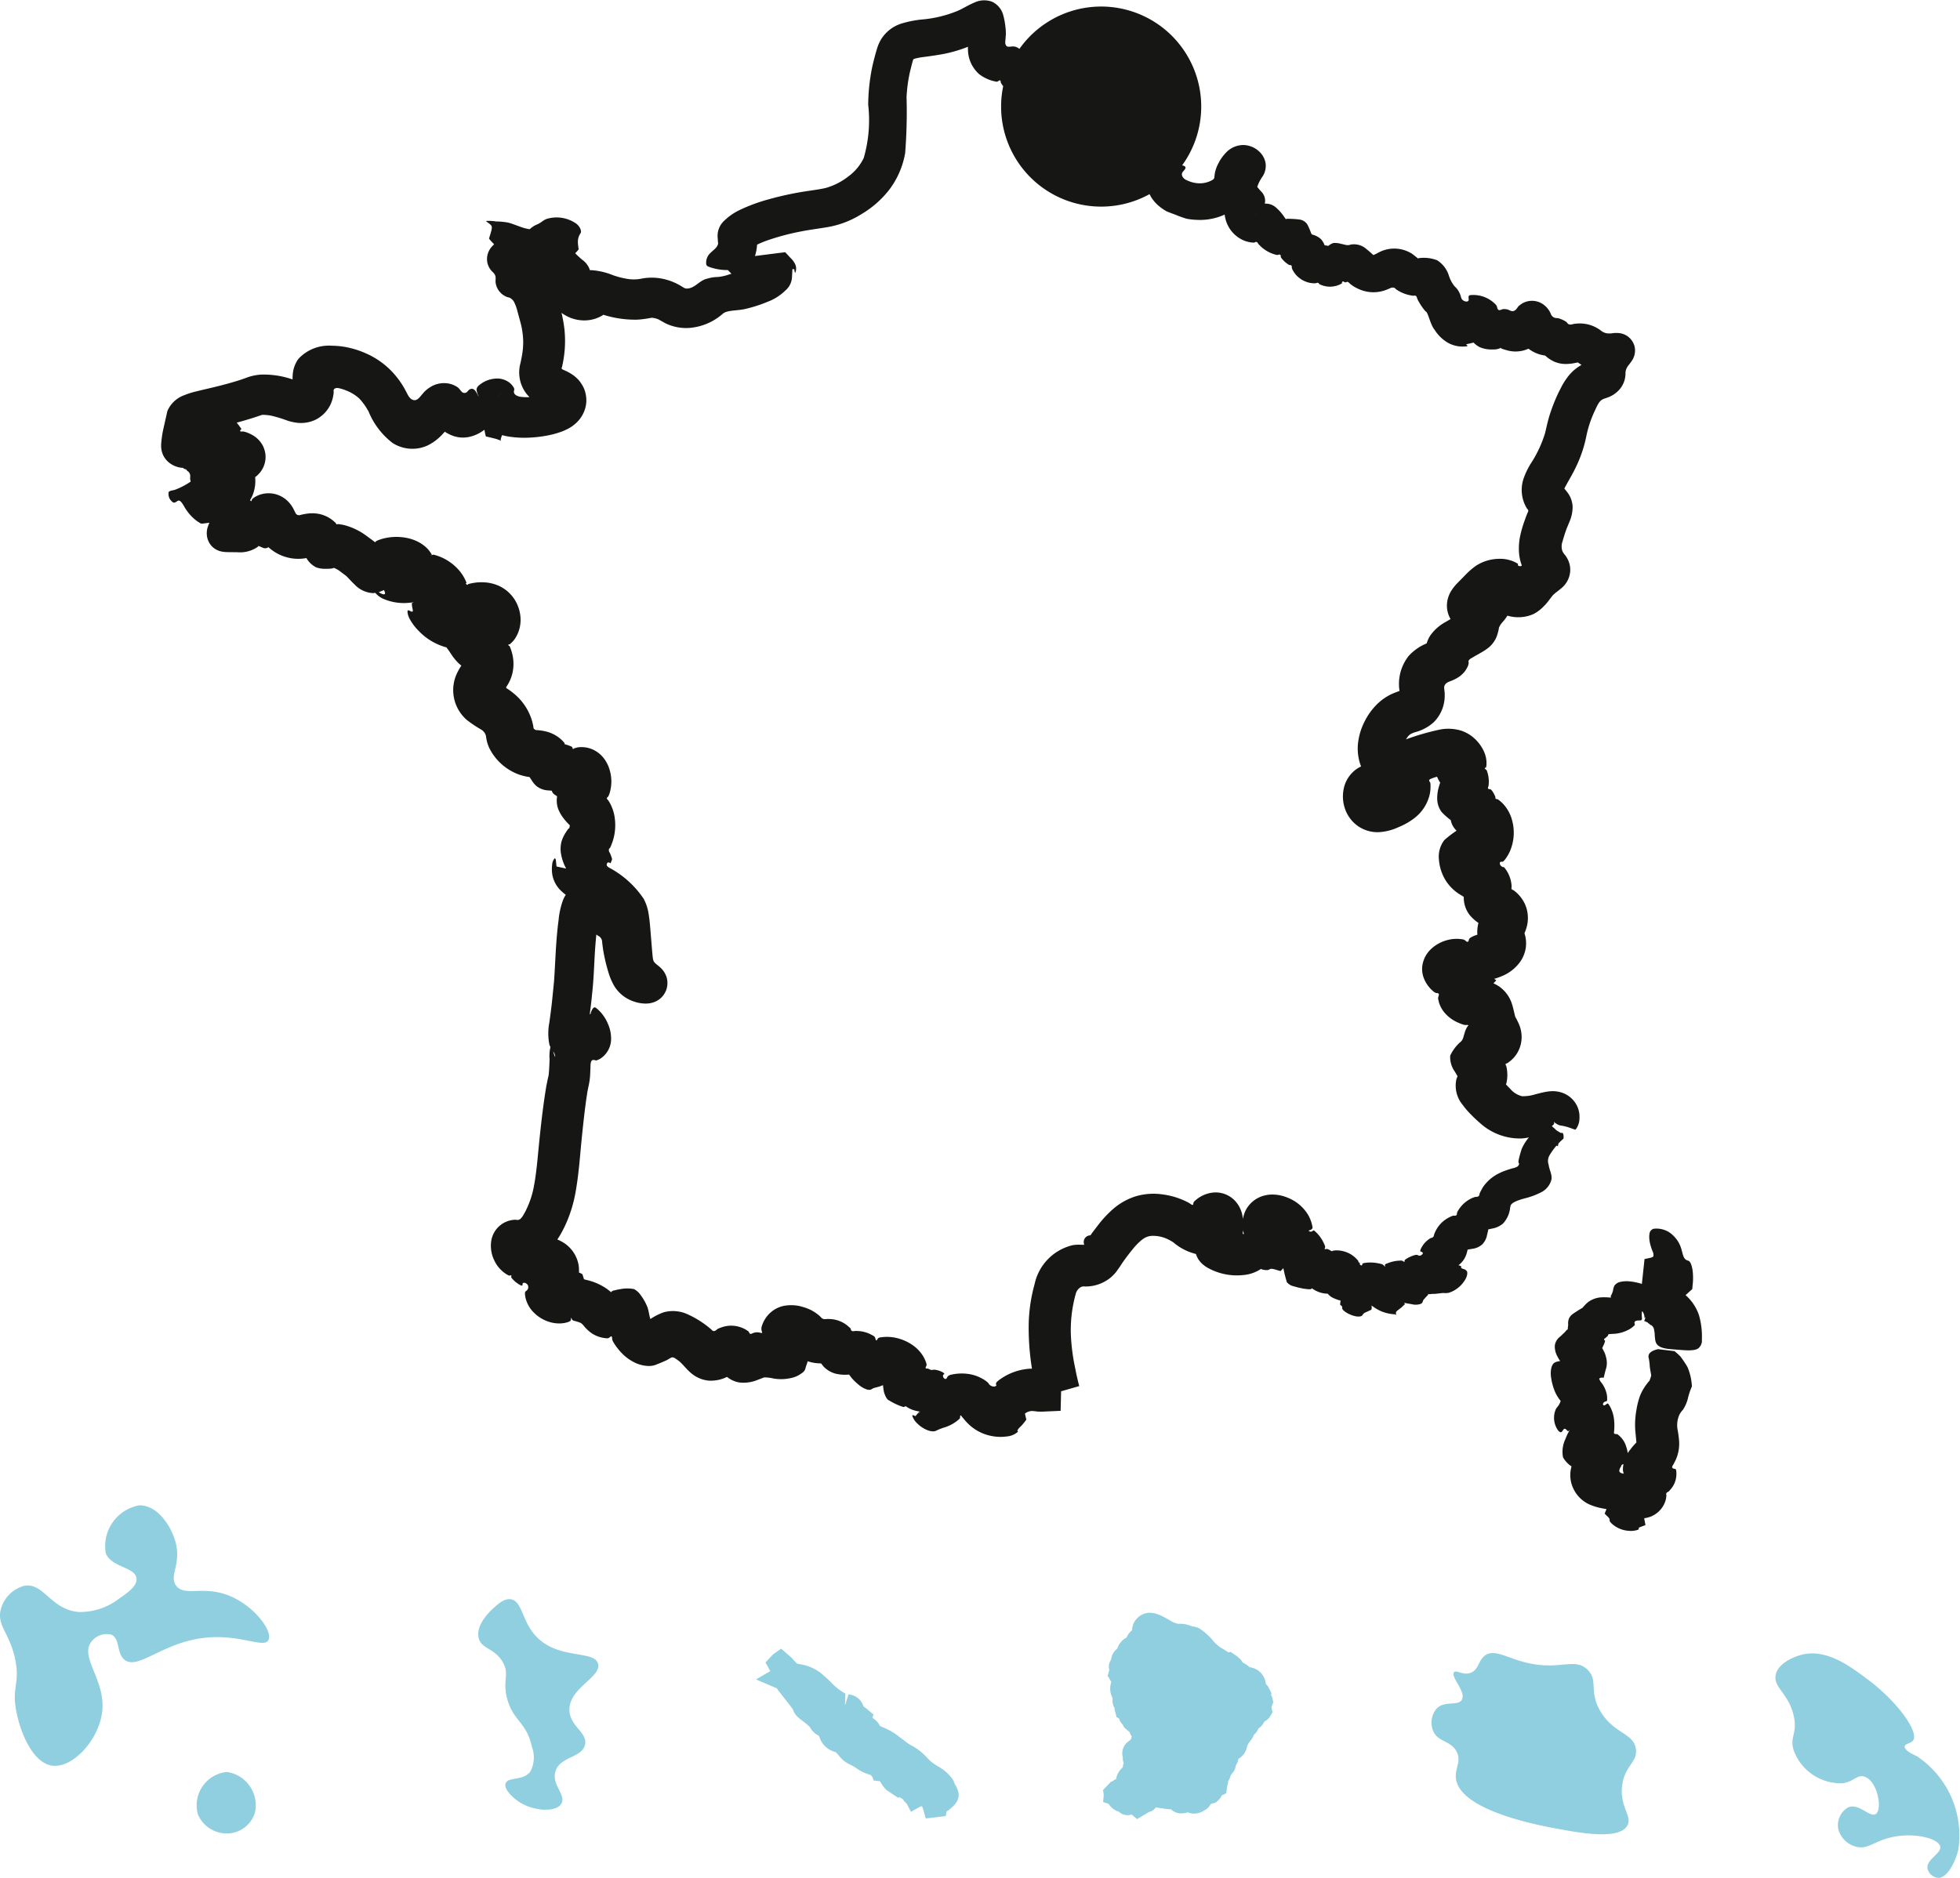
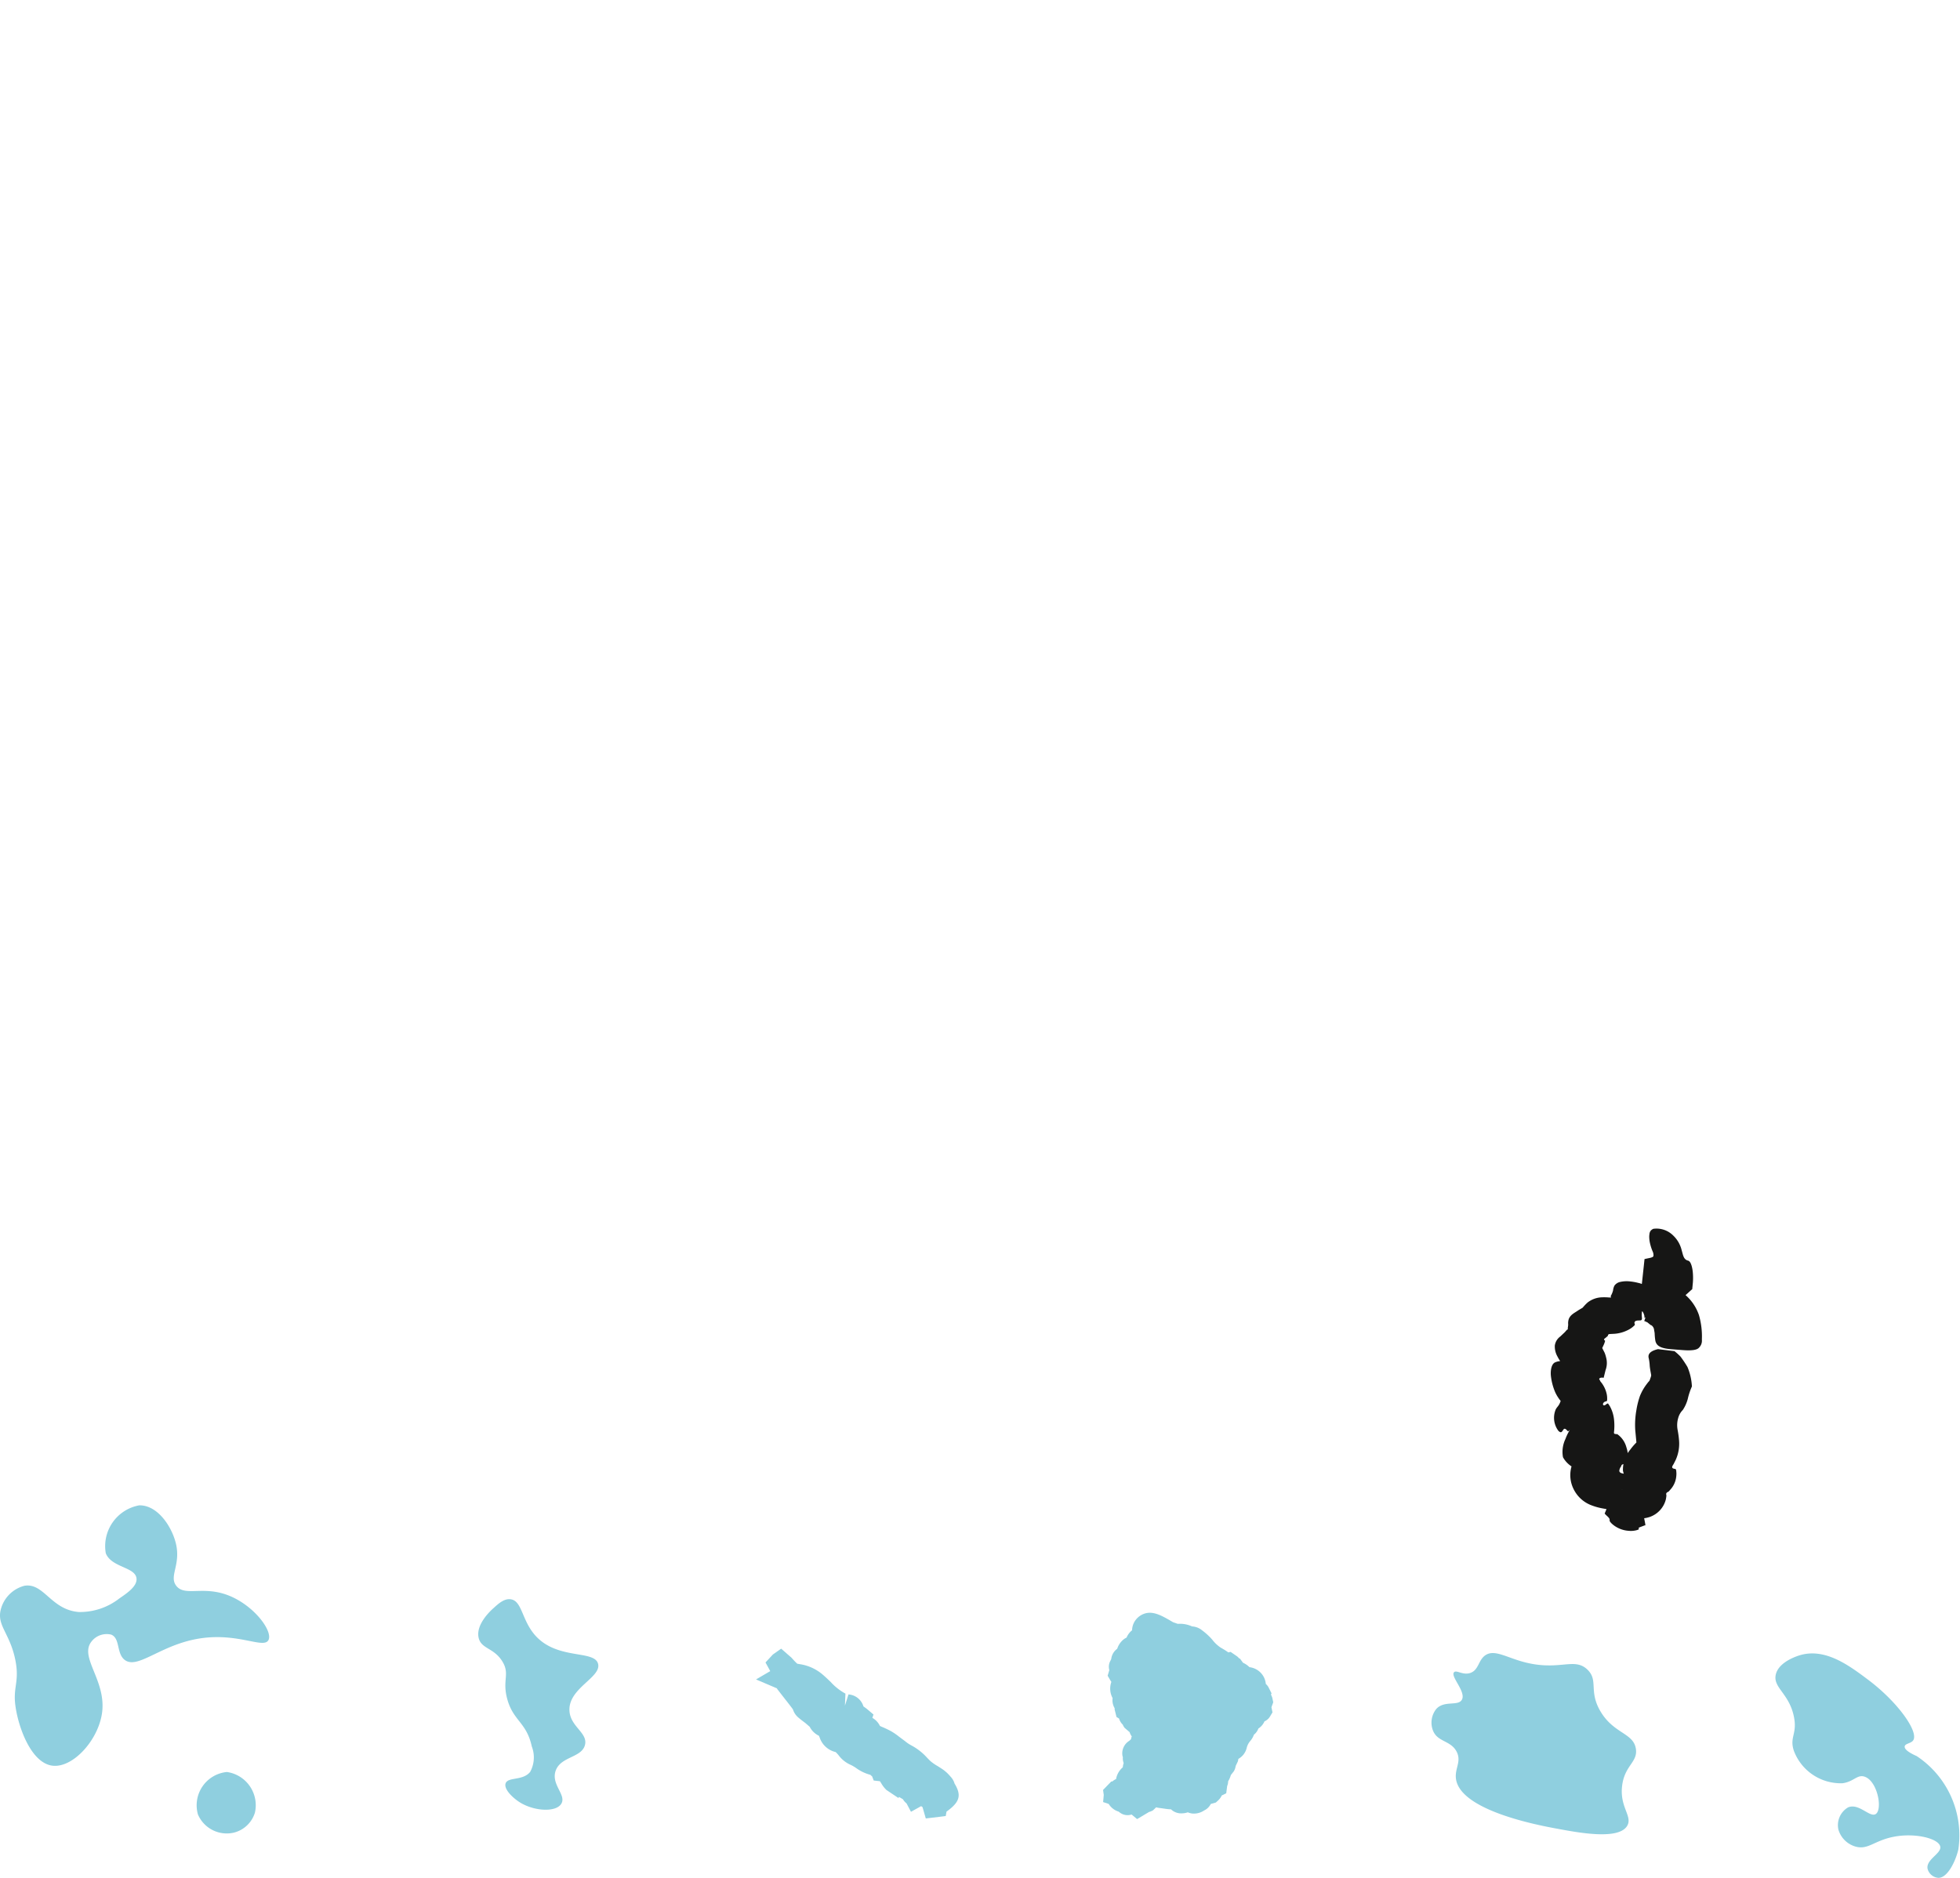
<svg xmlns="http://www.w3.org/2000/svg" width="104.778" height="100.411" viewBox="0 0 104.778 100.411">
  <g id="Group_2878" data-name="Group 2878" transform="translate(-7.745 -11.723)">
    <g id="Group_2876" data-name="Group 2876">
      <path id="Path_3658" data-name="Path 3658" d="M9.047,96.517A1.763,1.763,0,0,0,7.79,97.774c-.232.863.485,1.275.774,2.707.232,1.156-.126,1.433,0,2.417.147,1.156.835,3.092,1.981,3.238,1.093.139,2.471-1.371,2.659-2.852.217-1.714-1.218-2.928-.58-3.77a1.024,1.024,0,0,1,1.063-.386c.494.195.271,1.006.725,1.353.645.493,1.755-.642,3.577-1.063,2.312-.536,3.839.526,4.108,0,.257-.5-.877-2-2.368-2.466-1.245-.39-2.132.124-2.562-.435-.391-.507.224-1.086,0-2.175-.19-.922-.968-2.148-1.982-2.126A2.217,2.217,0,0,0,13.4,94.777c.3.772,1.589.728,1.643,1.354.036.411-.49.77-.918,1.063a3.42,3.42,0,0,1-2.175.725C10.46,97.793,10.091,96.339,9.047,96.517Z" fill="#8fcfdf" />
      <path id="Path_3659" data-name="Path 3659" d="M19.874,106.474a1.788,1.788,0,0,0-1.547,2.272,1.675,1.675,0,0,0,1.933.967,1.577,1.577,0,0,0,1.112-1.064A1.794,1.794,0,0,0,19.874,106.474Z" fill="#8fcfdf" />
    </g>
    <path id="Path_3660" data-name="Path 3660" d="M104.027,100.212c-.086.022-1.2.332-1.354,1.063-.149.69.712,1,.967,2.223.2.944-.244,1.1,0,1.837a2.677,2.677,0,0,0,2.61,1.74c.6-.087.773-.473,1.16-.355.7.216.986,1.744.612,2-.313.213-.9-.6-1.482-.354a1.1,1.1,0,0,0-.516,1.192,1.336,1.336,0,0,0,.9.9c.675.2,1-.309,2.03-.515,1.165-.235,2.423.087,2.513.515.079.377-.774.688-.677,1.193a.644.644,0,0,0,.58.483c.491,0,.915-.883,1.064-1.515a5.09,5.09,0,0,0-2.224-4.994c-.132-.062-.672-.295-.644-.516.02-.163.331-.155.451-.322.322-.451-.827-2.066-2.417-3.254C106.61,100.79,105.361,99.856,104.027,100.212Z" fill="#8fcfdf" />
    <path id="Path_3661" data-name="Path 3661" d="M84.529,103.1c.428-.468,1.165-.131,1.365-.49.238-.427-.624-1.241-.42-1.469.128-.143.47.175.875.035.45-.156.42-.684.8-.945.453-.307,1.035.061,1.89.315,2.021.6,2.833-.253,3.569.455.6.581.05,1.15.7,2.239.715,1.2,1.762,1.14,1.889,2,.106.709-.6.879-.735,1.959-.146,1.143.554,1.629.28,2.134-.426.787-2.54.4-3.744.175-.954-.175-5.231-.963-5.423-2.694-.06-.542.31-.913.035-1.434-.316-.6-1.013-.5-1.26-1.12A1.168,1.168,0,0,1,84.529,103.1Z" fill="#8fcfdf" />
    <path id="Path_3662" data-name="Path 3662" d="M34.119,97.719c-.122.109-.948.851-.788,1.574.134.608.814.528,1.269,1.269.421.686-.019.986.262,2.013.323,1.179,1.027,1.228,1.313,2.537a1.623,1.623,0,0,1-.088,1.356c-.394.488-1.186.258-1.312.613-.11.307.38.774.744,1.006.762.486,1.942.558,2.231.087s-.547-1.016-.306-1.75c.259-.791,1.4-.7,1.574-1.4.159-.655-.792-.968-.831-1.837-.054-1.2,1.712-1.771,1.531-2.494-.191-.765-2.188-.189-3.368-1.531-.721-.819-.692-1.847-1.313-1.925C34.7,97.195,34.4,97.461,34.119,97.719Z" fill="#8fcfdf" />
    <path id="Path_3663" data-name="Path 3663" d="M75.81,102.746l-.039-.186a.782.782,0,0,0-.084-.226l.033-.063-.149-.3a.646.646,0,0,0-.158-.205.99.99,0,0,0-.174-.479,1,1,0,0,0-.7-.418,1.148,1.148,0,0,0-.271-.2c-.027-.015-.051-.027-.074-.037l-.164-.222-.038-.006a.78.78,0,0,0-.107-.108l-.354-.244-.12.028a4,4,0,0,0-.41-.256,1.916,1.916,0,0,1-.451-.426,3.449,3.449,0,0,0-.555-.508.905.905,0,0,0-.523-.2,1.607,1.607,0,0,0-.255-.091,1.58,1.58,0,0,0-.512-.047l-.252-.088c-.639-.375-1.142-.674-1.676-.394a.993.993,0,0,0-.376.354.945.945,0,0,0-.137.473l-.027.021a.963.963,0,0,0-.267.368.85.85,0,0,0-.191.125,1.062,1.062,0,0,0-.31.474.778.778,0,0,0-.3.444.79.79,0,0,0-.02.109l-.05.1a.663.663,0,0,0-.052.488l-.089.3.151.258c.015.023.029.045.044.065l0,.019a1.062,1.062,0,0,0,.071.857.807.807,0,0,0,.014.309.843.843,0,0,0,.094.229c0,.023,0,.047,0,.071l.1.4.134.079a.755.755,0,0,0,.178.307l.022.019a.615.615,0,0,0,.1.175l.267.231a.722.722,0,0,0,.115.226.6.6,0,0,0-.04.147.725.725,0,0,1-.111.1.784.784,0,0,0-.342.815l.017.05a.7.7,0,0,0,.042.313,1.013,1.013,0,0,0-.046.227l-.032.028a1.063,1.063,0,0,0-.328.6.785.785,0,0,0-.2.13h-.056l-.439.452.037.271-.035.378.3.1a.941.941,0,0,0,.535.412.671.671,0,0,0,.087.068.678.678,0,0,0,.6.085l.295.245.639-.381a.724.724,0,0,0,.215-.091l.164-.157a1.416,1.416,0,0,0,.23.041l.281.04a1.991,1.991,0,0,0,.283.025.782.782,0,0,0,.6.215.987.987,0,0,0,.3-.054.829.829,0,0,0,.258.066.987.987,0,0,0,.616-.166.761.761,0,0,0,.354-.347l.271-.077.128-.118a.8.8,0,0,0,.187-.259l.239-.117.05-.388a.669.669,0,0,0,.052-.253,1.209,1.209,0,0,0,.064-.116,1.273,1.273,0,0,0,.081-.218l.158-.2a.743.743,0,0,0,.1-.286l.115-.239a.846.846,0,0,0,.028-.138.924.924,0,0,0,.453-.614.877.877,0,0,1,.172-.33,1.063,1.063,0,0,0,.207-.351.723.723,0,0,0,.237-.328.854.854,0,0,0,.242-.232.821.821,0,0,0,.084-.151.67.67,0,0,0,.271-.22l.159-.262-.056-.273Z" fill="#8fcfdf" />
    <path id="Path_3664" data-name="Path 3664" d="M58.774,107.092a.9.9,0,0,0-.211-.366,2.207,2.207,0,0,0-.358-.346c-.112-.082-.231-.157-.35-.23a2.372,2.372,0,0,1-.39-.276l-.147-.149a3.064,3.064,0,0,0-.879-.686,1.925,1.925,0,0,1-.3-.205l-.336-.251a3.474,3.474,0,0,0-.422-.29,5.129,5.129,0,0,0-.473-.225l-.117-.052-.018-.03a1.009,1.009,0,0,0-.394-.408l.061-.177-.322-.274c-.055-.046-.115-.09-.215-.16a.9.9,0,0,0-.8-.641l-.189.6h0l.026-.643a3.029,3.029,0,0,1-.784-.618c-.156-.151-.311-.3-.478-.438a2.424,2.424,0,0,0-1.165-.517l-.149-.026-.032-.031c-.1-.091-.182-.188-.271-.286l-.557-.488-.443.313-.394.425.254.463-.76.445,1.129.481-.007.018.4.515c.153.194.316.4.45.585a.926.926,0,0,0,.248.4c.132.119.276.226.419.333l.231.2a1.065,1.065,0,0,0,.491.479c.014.028.025.058.038.087a1.182,1.182,0,0,0,.857.785l.029.029a1.727,1.727,0,0,1,.133.147,1.585,1.585,0,0,0,.624.5,1.972,1.972,0,0,1,.313.181,2.282,2.282,0,0,0,.759.361,1.2,1.2,0,0,0,.093.084l.084.22.33.037c.014.016.05.073.073.11a1.551,1.551,0,0,0,.278.359l.641.429.031-.057.208.122a.8.8,0,0,0,.195.224l.236.448.539-.3a.234.234,0,0,1,.081.056l.172.6.739-.088h0l.327-.041.042-.236.076-.056C59.067,108.053,59.14,107.695,58.774,107.092Z" fill="#8fcfdf" />
    <g id="Group_2877" data-name="Group 2877">
-       <path id="Path_3665" data-name="Path 3665" d="M90.233,72.4a.738.738,0,0,0,.589.223.516.516,0,0,0,.3-.149c.041-.028.118-.223.135-.176.086.034.077.194.072.308a3.6,3.6,0,0,0-.757.907.593.593,0,0,0-.039.489c.038.292.186.505.152.779a1.048,1.048,0,0,1-.576.706,3.93,3.93,0,0,1-.848.313,3.644,3.644,0,0,0-.363.113,1.446,1.446,0,0,0-.238.11.422.422,0,0,0-.13.11c-.011.016-.026.03-.027.048s-.013.02-.028.118a1.459,1.459,0,0,1-.382.848,1.189,1.189,0,0,1-.519.256l-.3.064-.038.008-.02,0c-.007,0,0,0-.019,0l-.019,0h0c.019.07-.032-.1-.026-.079h0l0-.006a.6.6,0,0,0-.03-.086c-.015-.035-.02-.038-.015-.032.022.031.048.044,0,.01l-.016-.012h0l.213.112v.008l0,.01.006.04a2.949,2.949,0,0,1-.066.3.989.989,0,0,1-.248.51.968.968,0,0,1-.538.248l-.316.053a.123.123,0,0,1-.1-.01l-.1-.285v0c-.012-.017.037.055.023.031s-.048-.042-.026-.028l.06.029.228.09,0,.039a3.3,3.3,0,0,1-.076.323,1.226,1.226,0,0,1-.341.557,1.606,1.606,0,0,1-.481.3l-.068.03c-.015.01-.012,0-.014-.008l-.342-.54-.02-.023-.013-.012-.005,0h0l.64.281.014,0,.029.008c.137.041.372.1.3.1a.2.2,0,0,0,.006.064c.023.051.061.059.1.074a.325.325,0,0,1,.2.118c.059.075.018.282-.07.432a1.588,1.588,0,0,1-.764.683.712.712,0,0,1-.391.057c-.129,0-.321.037-.533.051-.156-.032-.395.136-.474-.226a1.079,1.079,0,0,0-.064-.136l-.032-.053,0-.006h0l.223.32v0l0,.011.007.022.03.089c.014.049-.01.027-.013.044a1.548,1.548,0,0,0-.169.181c-.151.134-.053.208-.216.286a.81.81,0,0,1-.469.017l-.281-.048-.16-.035c-.052-.015-.128-.021-.1-.067l0-.027v-.01l-.028-.306h0v0l0,.019.009.056c.005.026.007.024,0,.011l0-.013h0l.092.223,0,.01.01.019.02.037.04.076c.059.106-.022.064-.026.1l-.131.128c-.16.125-.277.2-.293.258a.119.119,0,0,0,0,.079c-.008,0,.057.1-.055.03a2.2,2.2,0,0,1-.741-.165,2.329,2.329,0,0,1-.5-.3c-.084-.085-.053-.077-.072-.072-.007.027,0-.038.007-.118a1.349,1.349,0,0,0,0-.19L81,81.082l-.006-.039v0c.034.194-.076-.434.076.433v.109c.019.211-.048.178-.091.207l-.241.109a.333.333,0,0,0-.17.163c-.253.212-1.132-.216-1.071-.421,0-.02.015-.039-.031-.086l-.083-.074.026-.218c.012-.086,0-.012,0-.027-.006.008-.006.037-.017.028l-.052-.017a2.115,2.115,0,0,1-.369-.145.811.811,0,0,1-.295-.271l-.076-.156-.045-.09c-.011,0,.007-.023.017-.038l.017-.023,0,0c-.138.107,1.205-.945.636-.5h0l0,0c-.012.011-.009.011,0,0s0,0-.006.038l0,.044.035.715.031.005-.212.042a1.748,1.748,0,0,1-.421.026,1.45,1.45,0,0,1-.778-.29c-.032.1-.283.038-.408.028-.15-.024-.281-.055-.388-.082-.215-.071-.338-.052-.541-.267-.06-.22-.1-.335-.178-.708-.017-.166-.151-.408.265-.508a1.239,1.239,0,0,0,.254-.176l.043-.045.017-.021v0c.338-.44-.451.591-.4.517l-.134.137-.135.138-.067.069c-.005,0-.005,0-.005,0l-.02-.006-.161-.045c-.441-.147-.363-.008-.516,0a.873.873,0,0,1-.542-.163,1.355,1.355,0,0,1-.288-.237,1.013,1.013,0,0,1-.123-.162c-.04-.06-.061-.143-.039-.144.073-.012.188.072.256.04s.071-.148.029-.5a1.182,1.182,0,0,1,.019-.305l.054-.18.026-.09,0-.011.073-.017.146-.034.291-.068.145-.034c-.471.089.665-.127.546-.105h0l-.009,0-.017.005s-.039.014-.053.023a.756.756,0,0,0-.142.1,1.153,1.153,0,0,0-.183.209c0-.013-.018.019,0-.032a1.519,1.519,0,0,0,.069-.528c.013-.232-.157-.352-.024-.267a.5.5,0,0,0,.149.025,1.1,1.1,0,0,0,.269,0,2.36,2.36,0,0,0,.382-.036l0,.018.051.25a1.689,1.689,0,0,1,.026.594l-.352,0h-.176c-.061,0-.13,0-.107.009a.51.51,0,0,1-.012.081c-.332-.038.856.338.511.287-.116.127-.17.069-.258.1-.055.019-.083.042-.274.24a3.949,3.949,0,0,1-.468.376,1.327,1.327,0,0,1-.211.148.606.606,0,0,1-.155.059l-.024.005h0c.284.441.077.123.14.222l-.006,0-.011.009-.045.036a.6.6,0,0,1-.094.069,2.057,2.057,0,0,1-.917.278,3.187,3.187,0,0,1-1.8-.368A1.6,1.6,0,0,1,72,79.29a1.312,1.312,0,0,1-.144-.162.887.887,0,0,1-.109-.18,1.5,1.5,0,0,1-.1-.267,1.251,1.251,0,0,1,.013-.66,1.566,1.566,0,0,1,.133-.315l.085-.16a.7.7,0,0,0,.054-.227.9.9,0,0,0,.007-.134v-.012l.225-.031a1.705,1.705,0,0,0,.445-.128c.225-.113.07-.171.165.108a2.083,2.083,0,0,0,.228.413c.056.079.125.17.1.139l0,0,0,0c.006.012-.021-.036.034.067.029.056,0,.023.009.04a2.838,2.838,0,0,1-.529.694l-.2.229a.6.6,0,0,1-.411.132,2.926,2.926,0,0,1-1.527-.675,2.151,2.151,0,0,0-.5-.255,1.7,1.7,0,0,0-.371-.087c-.5-.059-.726.054-1.181.546-.2.23-.461.571-.646.834-.1.145-.174.273-.359.522a2.01,2.01,0,0,1-.413.4,2.238,2.238,0,0,1-.472.253,2.117,2.117,0,0,1-.8.139.352.352,0,0,0-.217.036.579.579,0,0,0-.263.345A7.173,7.173,0,0,0,65,83.268a11.2,11.2,0,0,0,.158,1.293l.131.656.075.326.04.16.02.078.011.038.005.019v0c-.113.034.441-.125-.97.28l-.026,1.044-.819.036a3.164,3.164,0,0,1-.449,0,2.02,2.02,0,0,0-.288-.027.687.687,0,0,0-.322.115l-.03.025h0s-.006-.023.013.059l.041.173.021.086c0,.01-.005.01-.008.015l-.034.046a2.591,2.591,0,0,1-.272.32.779.779,0,0,0-.157.189c-.016.041.026.051.017.088a1.031,1.031,0,0,1-.593.245,2.374,2.374,0,0,1-.709-.007,2.436,2.436,0,0,1-1.277-.6,3.406,3.406,0,0,1-.262-.271l-.132-.158c-.045-.056-.1-.123-.064-.114l.006,0,0,0h0c.085-.125-.189.28.192-.281l-.018.025-.032.059a1.2,1.2,0,0,0-.07.161c-.03.1-.015.055-.029.063h-.042l-.027,0-.013,0c-.011.023.007-.076-.03.162a2.08,2.08,0,0,1-.77.462,3.346,3.346,0,0,0-.448.167.432.432,0,0,1-.164.058.791.791,0,0,1-.316-.049,1.551,1.551,0,0,1-.56-.357.956.956,0,0,1-.286-.428c0-.038.039-.034.09-.014l.082.035.016,0v-.006l-.006-.008.252-.29c-.435.774.758-1.243.619-1.016l0,.01,0,.011c-.056.455.126-1.005-.125,1.024l.016.033a.352.352,0,0,1-.049,0,2.036,2.036,0,0,1-.771-.06,1.486,1.486,0,0,1-.358-.153l-.084-.052c-.015-.006-.023-.023-.044-.021s-.064.037-.089.045a2.07,2.07,0,0,1-.2-.064,3.569,3.569,0,0,1-.589-.294c-.08-.019-.16-.155-.2-.246a1.2,1.2,0,0,1-.08-.237,3.468,3.468,0,0,1-.055-.67c-.006-.037,0-.075.062-.123l.069-.068.017-.017.009-.009c-.554.16.766-.228.627-.187l-.014,0a.618.618,0,0,0-.121.059,1.23,1.23,0,0,0-.271.25c-.109.142-.074.1-.092.1a.36.36,0,0,0-.04-.014.238.238,0,0,0-.03,0c0,.027,0-.074,0-.117l-.007-.087v0c-.005-.05.038.4.019.215v.053l0,.069c.034.117-.07.129-.135.171s-.139.063-.2.09c-.132.052-.239.066-.318.094-.176.029-.176.164-.436.087a1.4,1.4,0,0,1-.431-.25,3.006,3.006,0,0,1-.255-.234c-.048-.05-.1-.1-.147-.166l-.071-.094-.036-.048c0-.015.034-.025.049-.038l.058-.037.029-.019.015-.009.007,0c-.224.5.314-.69.258-.566l-.011.03a.76.76,0,0,0-.028.156.86.86,0,0,0-.006.143v.009c-.009.555-.006.155-.009.279l-.012,0-.022,0-.046.009-.2.03a2.191,2.191,0,0,1-.783-.032,1.374,1.374,0,0,1-.657-.378l-.16-.2L51.53,84.5c-.019-.038-.1-.107,0-.094h.029c.195-.225-.432.505.439-.506l0,0,.016-.018.029-.04a.171.171,0,0,0,.022-.038.569.569,0,0,0-.027.177,3.017,3.017,0,0,0,0,.359l.008.22c.007.07,0,.02-.012.037l-.059.006-.238.02a2.2,2.2,0,0,1-.926-.154,2.251,2.251,0,0,1-.772-.538l-.058-.056c-.042.054.124-.148.119-.144l.064-.087a1.114,1.114,0,0,0-.059.133l-.045.129c-.009.035,0,.011-.025.012l-.052-.011h0L50,83.789c.01-.092.019-.164.021-.241a.976.976,0,0,0-.067-.514c-.02-.029-.006,0,.049.032a1.011,1.011,0,0,0,.1.049l.063.021.041.014.6.157a1,1,0,0,1,.175.58,2.094,2.094,0,0,1-.117.81c-.09.193-.02.3-.295.477a1.385,1.385,0,0,1-.564.239,2.315,2.315,0,0,1-.949.013,1.942,1.942,0,0,0-.467-.05l-.445.17a1.951,1.951,0,0,1-.875.1,1.4,1.4,0,0,1-.749-.379l-.149-.152-.081-.091-.042-.049-.005-.007s0,.008-.007-.069c.273-.342-.617.648.611-.787h0c.006-.009-.02.034-.014.03a.119.119,0,0,0,.009-.027.353.353,0,0,0,.026.151.574.574,0,0,0,.031.091l.279.632-.071.062-.206.137a2.69,2.69,0,0,1-.415.215,1.928,1.928,0,0,1-.874.143,1.714,1.714,0,0,1-.994-.464c-.149-.131-.287-.3-.43-.447a1.443,1.443,0,0,0-.139-.128l-.1-.075c-.121-.082-.206-.161-.325-.115l-.095.053a1.451,1.451,0,0,1-.248.131c-.128.058-.258.112-.389.161a1.038,1.038,0,0,1-.529.1,1.811,1.811,0,0,1-.644-.16,2.42,2.42,0,0,1-.729-.518,3.194,3.194,0,0,1-.443-.571.559.559,0,0,1-.06-.123c-.034-.065,0-.159-.054-.21-.03-.007-.053.017-.075.033a.264.264,0,0,1-.129.072,1.655,1.655,0,0,1-.819-.248,2.024,2.024,0,0,1-.476-.443c-.117-.127-.119-.135-.4-.22-.142-.038-.128-.029-.188-.07-.043-.022-.038-.126-.072-.108a.407.407,0,0,1-.032.149c-.02.017.015.006-.059.039l-.091.039c-.055.016-.117.03-.176.042a1.61,1.61,0,0,1-.312.024,1.875,1.875,0,0,1-.793-.2,1.976,1.976,0,0,1-.6-.456,1.59,1.59,0,0,1-.3-.482,1.392,1.392,0,0,1-.1-.391.366.366,0,0,1,0-.106c0-.024,0-.037,0-.037.021-.05.079-.069.113-.11a.236.236,0,0,0,.018-.294c-.054-.074-.205-.148-.265-.052.015.051,0,.125-.072.1l-.027-.011a1.631,1.631,0,0,1-.247-.159,1.454,1.454,0,0,1-.145-.131,1.493,1.493,0,0,1-.1-.113.049.049,0,0,1-.012-.024.212.212,0,0,1,.01-.079c0-.041-.046-.028-.068-.019a.124.124,0,0,1-.043.006c-.03-.01.018.024-.131-.058a1.735,1.735,0,0,1-.677-.76,1.767,1.767,0,0,1-.169-.965,1.337,1.337,0,0,1,1.235-1.2.578.578,0,0,1,.114,0,.37.37,0,0,0,.088.008.257.257,0,0,0,.153-.08.8.8,0,0,0,.128-.171,3.606,3.606,0,0,0,.24-.469,4.784,4.784,0,0,0,.327-1.058c.151-.771.214-1.688.31-2.605s.2-1.829.363-2.8l.079-.388a2.074,2.074,0,0,0,.045-.205l.022-.275.025-.535a2.071,2.071,0,0,1,.826-1.851,1.6,1.6,0,0,1,.5-.134l.151-.022.087-.01.046-.006a.59.59,0,0,1-.018.112l-.012.062c.213.361-.479-.787.476.814v0l0,0-.008-.009-.019-.013a.394.394,0,0,0-.146-.042,1.968,1.968,0,0,0-.633.053l-.092.021h0l0-.009-.005-.02,0-.009c.065-.023-.146.048.145-.051l-.01,0-.02.006-.077.028c-.074.03-.024,0-.045-.008l-.006-.012v0l.091-.073a2.124,2.124,0,0,0,.182-.174l.01-.012,0-.006c.236-.265-.311.349-.271.308l-.136.19-.271.38-.136.19c-.012,0-.017-.008-.026-.011l-.048-.031a1.06,1.06,0,0,1-.268-.285c-.1-.143-.107-.057-.107.019a1.614,1.614,0,0,0,.137.479c.01-.247-.223-.394-.31-.673a3.067,3.067,0,0,1,0-1.178c.063-.453.122-.9.164-1.338l.084-.842c.075-1.013.092-2.165.245-3.289a4.259,4.259,0,0,1,.232-1.06,1.548,1.548,0,0,1,.331-.515,1.291,1.291,0,0,1,1.128-.368,1.44,1.44,0,0,1,.654.306l.213.181a6.668,6.668,0,0,0,.539.451l.118.081.285.178a1.928,1.928,0,0,1,.483.453,2.1,2.1,0,0,1,.42,1.141c.025.226.034.285.052.391l.06.3c.048.2.111.434.172.616a1.715,1.715,0,0,0,.083.211c.01.019.018.032.018.032a1.644,1.644,0,0,0-.231.177c-.076.1.077-.1.125-.241.017-.046.008-.011.013-.022a2.705,2.705,0,0,0-.057.443,2.2,2.2,0,0,0,.014.4.406.406,0,0,0,.081.222c-.033-.006-.166.09-.38.347l-.211.253-.145.184c-.013.015-.008.006-.008.006l-.015-.011a3.612,3.612,0,0,1-.431-.352,2.482,2.482,0,0,1-.688-1.406c-.069-.426-.083-.706-.119-1.011l-.106-.91-.057-.371a.355.355,0,0,0-.046-.13,1.936,1.936,0,0,0-.613-.513,9.192,9.192,0,0,0-.9-.449,2.966,2.966,0,0,1-.9-.6,1.561,1.561,0,0,1-.45-.854,1.824,1.824,0,0,1-.008-.516.593.593,0,0,1,.124-.34c.042-.018.068.018.08.134l.02.213.008.062.005.02c-.074-.018.176.037.34.072l.258.057.019.057.064.2-.02-.032-.039-.064a2.5,2.5,0,0,1-.4-1.069,1.589,1.589,0,0,1,.043-.563,2.017,2.017,0,0,1,.233-.49l.086-.126c.008-.034.121-.118.091-.095l.008-.016a.335.335,0,0,0,.016-.084c.025-.038-.046-.085.046-.113-.117.074.062,0,.061,0,.039-.014.034-.015.023-.008l-.11.066,0,0-.005,0-.011-.009-.022-.019-.044-.037-.1-.107c-.068-.076-.13-.151-.186-.227a2.017,2.017,0,0,1-.257-.451,1.32,1.32,0,0,1,.038-1.023,2.925,2.925,0,0,1,.276-.483c.03-.043.062-.1.077-.067l.015.007.007,0h0l.456.142h0l-.026-.007a.865.865,0,0,0-.2-.015c-.145.006.006.023.293-.12a.675.675,0,0,0,.284-.235.14.14,0,0,0,.008-.022h0c-.11-.844.15,1.149.127.949l.007.01.031.04.062.082c.015.023-.016.017-.021.028l-.066.038a1.518,1.518,0,0,1-.866.277,1.419,1.419,0,0,1-.563-.284c-.079-.092-.238-.109-.289-.316l-.005-.045,0-.023V53.9c.576-1.215.16-.337.288-.608h0l-.005.011-.183.636-.043.051c-.066.028-.143,0-.207,0a1.112,1.112,0,0,1-.676-.245,1.378,1.378,0,0,1-.229-.273c-.048-.1-.188-.231-.168-.348l0-.012,0-.006v0c.175-.162-.391.36.393-.363h0l.022-.021.042-.046a.136.136,0,0,0,.026-.034.86.86,0,0,0-.071.268s-.076.524-.053.387l-.037,0-.164-.012a2.673,2.673,0,0,1-.906-.237,2.877,2.877,0,0,1-1.321-1.24,1.911,1.911,0,0,1-.2-.586l-.027-.165a.544.544,0,0,0-.092-.183.636.636,0,0,0-.164-.143,6.493,6.493,0,0,1-.749-.5,2.109,2.109,0,0,1-.486-2.612,2.417,2.417,0,0,1,.241-.384l.148-.183c.019-.022.068-.083.054-.059v.008h0l.378.223,0,0,.036.019a.627.627,0,0,0-.41.042c-.263.129-.257.016-.351-.04a2.1,2.1,0,0,1-.2-.2,3.342,3.342,0,0,1-.285-.382,5.1,5.1,0,0,0-.3-.415,1.045,1.045,0,0,1-.109-.651,1.983,1.983,0,0,1,.243-.754,1.437,1.437,0,0,1,.483-.528,1.506,1.506,0,0,1,.462-.165c.081-.024.187-.049.367-.117l.015-.006.042.055.085.114.085.114.021.028.641.586h0l0,0a.236.236,0,0,0-.062-.03.554.554,0,0,0-.211-.019c-.143.016-.112.041-.005-.037s-.029.028-.047.141a1.507,1.507,0,0,0-.05.44l-.05.009c-.009.148-.019.13-.027.138l-.026.025-.053.051a.976.976,0,0,1-.109.1,2.206,2.206,0,0,1-.229.16,2.936,2.936,0,0,1-.433.2,1.668,1.668,0,0,0-.462.207,1.021,1.021,0,0,1-.654-.015,3.186,3.186,0,0,1-1.331-.839,2.731,2.731,0,0,1-.464-.611c-.13-.218-.175-.525-.081-.482.065-.009.186.122.229.042.029-.05-.058-.231-.044-.433l.388-.152c-.443.16.842-.31.689-.254l-.005,0-.017.007-.031.012-.069.033a1.173,1.173,0,0,0-.134.078,1.787,1.787,0,0,0-.213.166c-.032.031-.019,0-.038,0-.005-.024-.035.024-.005-.05l.013-.039.042-.136.053-.2c.1-.392-.128.5-.107.416l0,0-.005.007-.011.015c-.009.007-.014.026-.025.022l-.061,0L30,43.918l-.461.044a2.769,2.769,0,0,1-1.353-.242,1.265,1.265,0,0,1-.5-.459,1.241,1.241,0,0,1-.09-.164l-.034-.085-.011-.041,0-.017v-.007c-.15.072,1.3-.635.688-.336h0c.013-.015.044.025.069.052l.04.047.021.025.01.012c0,.008.034-.007-.051.049l-.344.243-.172.121c-.071.048-.011.022-.024.037l.059.059c.04.038.082.075.124.108a.74.74,0,0,0,.238.132c.129.026.176-.029.033-.269l-.065-.1-.038-.06-.01-.015a.768.768,0,0,1,.1-.049l.25-.111.249-.112.063-.028c.248-.209-.512.448.565-.472l0,0-.013.01a.331.331,0,0,0-.045.047.773.773,0,0,0-.09.124,4.151,4.151,0,0,0-.194.421.443.443,0,0,0-.151-.006l-.021,0h-.005l-.061.076a3.4,3.4,0,0,1-.377.246,1.561,1.561,0,0,1-.71.24,1.456,1.456,0,0,1-1-.474c-.153-.138-.3-.318-.447-.453L25.96,42.3a1.357,1.357,0,0,0-.355-.208c-.008,0,.015-.012-.117.03a2.483,2.483,0,0,1-.307.015,1.431,1.431,0,0,1-.531-.075,1.26,1.26,0,0,1-.618-.7h.055l.352-.436h0l.006-.006.02-.029c0-.006,0-.012,0,.016a1.481,1.481,0,0,0,.008.5l.01.081c0,.009,0,.005,0,.005h0l-.012,0-.057.011-.209.043a2.352,2.352,0,0,1-2.552-1.12,3.877,3.877,0,0,1-.178-.345c-.01-.039-.049-.069-.018-.075.584-.322.634-.416.663-.467,0,.006,0-.008,0,.005l0,.008h0l.441.687.007.006.028.025c.114.08.056.1.039.127l-.107.156a2.948,2.948,0,0,1-.195.248.754.754,0,0,1-.245.184.291.291,0,0,1-.288.028l-.19-.082a.642.642,0,0,0-.132-.034c-.019-.025-.073.039-.074-.053l.006-.092,0-.046v-.022l-.149-.761s-.007-.018,0-.01l0,.005h0l.516.58h.009l.023,0c.04-.005.058,0,.037.016l-.046.075-.086.139a1.406,1.406,0,0,1-.207.247,1.665,1.665,0,0,1-1.09.274c-.2,0-.4,0-.6-.007a1.494,1.494,0,0,1-.18-.02,1.018,1.018,0,0,1-.539-.263A1,1,0,0,1,18.8,40.3a1.107,1.107,0,0,1,.057-.417c.055-.156.081-.2.094-.233l.01-.026c-.041-.014.125.033.14.032.129.018.025,0-.048.012l-.094.014,0-.007a1.128,1.128,0,0,0-.153.017l-.25.031c-.13,0-.149-.071-.229-.1a2.64,2.64,0,0,1-.336-.283,2.7,2.7,0,0,1-.4-.533c-.149-.262-.245-.36-.348-.3s-.189.153-.3.038a.53.53,0,0,1-.178-.522c.118-.09.226-.068.348-.116a3.88,3.88,0,0,0,.939-.514,2.359,2.359,0,0,1,.564-.193,1.685,1.685,0,0,1,.2-.03c.089.009.1-.054.252.019l.227.106c.144.1-.311-.228.323.234h0l0,0,0,0-.009-.005-.044-.022a.615.615,0,0,0-.268-.028c.011,0,.1-.084.021,0-.037.047-.04.073-.024.026A.69.69,0,0,0,19.3,37.2a.457.457,0,0,0-.046-.139.327.327,0,0,0,.083.079,1.443,1.443,0,0,0,.315.175l-.018.054-.04.126-.041.1-.039.072a.874.874,0,0,1-.161.2.9.9,0,0,1-.563.23.864.864,0,0,1-.663-.282.912.912,0,0,1-.1-.14l-.026-.049-.044-.1a.883.883,0,0,1-.043-.169.5.5,0,0,1,0-.132.34.34,0,0,0-.089-.272l-.052-.04c-.015-.013-.006,0-.037-.037a1,1,0,0,1-.192-.419,1.145,1.145,0,0,1,.284-.976,1.28,1.28,0,0,1,.694-.431,1,1,0,0,1,.429,0,.921.921,0,0,1,.289.111.964.964,0,0,1,.145.1.214.214,0,0,1,.039.039.153.153,0,0,1,.027.065c.02.124.157.16.264.155a2.346,2.346,0,0,0,.335-.021,1.331,1.331,0,0,0,.165-.031l.031-.01h0l.259.543a.853.853,0,0,0,.1.142c.074.045.018-.006-.067.111a2.17,2.17,0,0,0-.235.419c-.1.245-.071.178-.085.182a.517.517,0,0,0-.1-.015l-.291-.012a2.8,2.8,0,0,1-.525-.09,2.613,2.613,0,0,1-.4-.132.526.526,0,0,1-.286-.335c-.041-.13-.021-.223.028-.247.021-.02.06,0,.073-.037l0-.008.181.018.217.024c.229-.3-.435.667.527-.659l0,.005-.008.01a.65.65,0,0,0-.04.1,1.554,1.554,0,0,0-.05.268,3.324,3.324,0,0,0-.026.416.553.553,0,0,0-.117.022l-.068.025a.127.127,0,0,0-.041.024l-.114.082a1.228,1.228,0,0,1-.961.3,2.355,2.355,0,0,1-.227-.068l-.122-.042c-.011-.009.013.015-.026-.02l-.029-.026c-.151.63.17-.891.14-.732v-.006l0-.015v-.015s.009.015,0,0,0,0,.041.025a4.461,4.461,0,0,0,.691.224,1.108,1.108,0,0,1-.105.258,1.069,1.069,0,0,1-.679.508,1.289,1.289,0,0,1-1-.162,1.157,1.157,0,0,1-.443-.5,1.264,1.264,0,0,1-.1-.521,5.35,5.35,0,0,1,.124-.882l.21-.936a1.55,1.55,0,0,1,.894-.846,4.326,4.326,0,0,1,.621-.2l.458-.11c.554-.128,1.091-.258,1.609-.413.2-.059.385-.12.587-.192a2.687,2.687,0,0,1,.894-.192,4.743,4.743,0,0,1,1.587.246c.223.071.458.155.525.164.025-.065-.021.171-.011.309a.484.484,0,0,0,.022.174c.02.019-.065-.085-.021-.028.016.015.024.017.007.007l-.056-.024-.137-.036c-.033-.006-.065-.01-.1-.013h-.024l-.135-.014v-.01l0-.027-.019-.242a3.44,3.44,0,0,1,0-.488,1.612,1.612,0,0,1,.307-.859,2.219,2.219,0,0,1,1.786-.7,4.225,4.225,0,0,1,1.028.134,4.7,4.7,0,0,1,.785.271,4.3,4.3,0,0,1,1.392.969,4.636,4.636,0,0,1,.521.659,3.777,3.777,0,0,1,.232.4c.1.172.176.4.383.466.224.069.364-.164.49-.305l.1-.118a1.721,1.721,0,0,1,.306-.248,1.363,1.363,0,0,1,.837-.226,1.225,1.225,0,0,1,.45.108,1.369,1.369,0,0,1,.184.1l.039.031c.083.07.136.171.221.243a.2.2,0,0,0,.285-.043l.078-.082a.188.188,0,0,1,.048-.031.518.518,0,0,1,.122-.029.3.3,0,0,1,.188.143,1.548,1.548,0,0,1,.123.218c.071.143,0-.047-.024-.085-.035-.152-.136-.288.1-.477a1.5,1.5,0,0,1,.9-.343,1.06,1.06,0,0,1,.77.273.954.954,0,0,1,.183.244l.008.03a.229.229,0,0,1,0,.064c-.1.272.235.364.433.375a2.266,2.266,0,0,0,.34.008,4.2,4.2,0,0,0,.517-.059,2.662,2.662,0,0,0,.473-.12l.071-.031.012-.006a2.049,2.049,0,0,0,.164.216.521.521,0,0,0,.241.186c.023.011,0-.027-.151.148-.007.019-.205.286-.2.308.012,0-.015-.008-.021-.012l-.11-.05c-.11-.046-.27-.117-.4-.184a2.237,2.237,0,0,1-.694-.551,1.867,1.867,0,0,1-.339-1.675c.067-.328.086-.419.113-.624a4.013,4.013,0,0,0,.03-.536,4.292,4.292,0,0,0-.167-1.084l-.16-.589a2.158,2.158,0,0,0-.142-.386.523.523,0,0,0-.249-.263c-.068-.03-.1-.017-.2-.066a.963.963,0,0,1-.56-.776c0-.195.027-.274-.041-.4a.524.524,0,0,0-.118-.143.682.682,0,0,1-.078-.083.961.961,0,0,1-.2-.41.993.993,0,0,1,.243-.863l.115-.119,0,0s.018.015-.045-.052a2.573,2.573,0,0,1-.225-.252l.04-.136c.12-.379.143-.494.062-.586s-.188-.136-.265-.222a2.29,2.29,0,0,1,.541.026,3.668,3.668,0,0,1,.652.062c.274.072.591.216.883.3l.2.045h.072a1.2,1.2,0,0,1,.356-.235c.291-.119.35-.263.612-.328a1.825,1.825,0,0,1,1.462.24c.224.136.365.43.274.552a.8.8,0,0,0-.137.49,2.884,2.884,0,0,0,.039.352c-.007.058-.16.186-.178.222.005,0,0,.005.01.017a4.918,4.918,0,0,0,.371.339,1.1,1.1,0,0,1,.434,1.113,1.425,1.425,0,0,1-.077.248l-.014.009h-.406a.176.176,0,0,0,.039-.015.278.278,0,0,0,.081-.062.53.53,0,0,0,.065-.093.4.4,0,0,0,.006.209l.009.024.005.01,0,0v0h0c.046.074-.4-.642-.213-.34v0c-.018-.055-.029-.1,0-.106a.471.471,0,0,0,.075-.1c.036-.06.051-.115.089-.17a.5.5,0,0,1,.438-.175,3.743,3.743,0,0,1,1.1.264,4.349,4.349,0,0,0,.783.2,2.092,2.092,0,0,0,.7-.006,2.882,2.882,0,0,1,1.033-.027,3.142,3.142,0,0,1,.986.333c.156.087.284.174.33.192a.312.312,0,0,0,.171.019c.391-.029.631-.439,1.028-.522a2.048,2.048,0,0,1,.589-.093,2.651,2.651,0,0,0,.587-.132,2.144,2.144,0,0,0,.549-.25c.07-.046-.017-.07-.06-.05l-.145.023c-.1.016-.195.029-.293.036a2.883,2.883,0,0,1-1.17-.185c-.044-.029-.084-.046-.1-.121a.7.7,0,0,1,.224-.606c.154-.148.232-.2.293-.275a.5.5,0,0,0,.109-.19c.006-.05.019-.014,0-.117l-.019-.277a1.1,1.1,0,0,1,.368-.877,3.127,3.127,0,0,1,.818-.563,9.138,9.138,0,0,1,1.537-.566c.515-.146,1.029-.262,1.555-.359s1.068-.149,1.5-.25a3.5,3.5,0,0,0,1.2-.608,2.655,2.655,0,0,0,.833-.993,7.276,7.276,0,0,0,.239-2.852,10.453,10.453,0,0,1,.16-1.729c.05-.287.118-.57.194-.851.037-.149.071-.259.121-.425a2.124,2.124,0,0,1,.221-.5,1.985,1.985,0,0,1,1.067-.829,5.668,5.668,0,0,1,1.135-.224,6.361,6.361,0,0,0,1.862-.451c.291-.117.514-.282.954-.469a1.221,1.221,0,0,1,.9-.031,1.1,1.1,0,0,1,.611.742,3.849,3.849,0,0,1,.11.6,2.455,2.455,0,0,1,.023.436l-.028.347c-.015.11.016.256.142.284.2.009.335-.075.576.088a1.184,1.184,0,0,1,.348.434c.04.078.153.151.225.067s.092-.159.148-.233c.132-.16.19-.224.621-.365a1.405,1.405,0,0,1,1.251.171,1.507,1.507,0,0,1,.508,1.1l.048.612a.665.665,0,0,0,.227.486.307.307,0,0,0,.093.053,1.461,1.461,0,0,0,.523-.012,1.525,1.525,0,0,1,.445.073,2.269,2.269,0,0,1,.472.217,1.93,1.93,0,0,1,.421.338,1.686,1.686,0,0,1,.179.232.729.729,0,0,1,.06.118,1.461,1.461,0,0,1,.026.506c.043.125.193.052.274.01a1.615,1.615,0,0,1,.3-.114,1.129,1.129,0,0,1,.366-.035,2.55,2.55,0,0,1,.608.1,7.892,7.892,0,0,1,.988.386,2.31,2.31,0,0,1,.542.345.972.972,0,0,1,.309.482.838.838,0,0,1-.212.771c-.2.2-.14.145-.156.167a.285.285,0,0,0,.026.283c.069.081.194.063.263.14.05.1-.065.176-.112.25-.169.164,0,.388.173.46a1.7,1.7,0,0,0,.573.168,1.368,1.368,0,0,0,.826-.178c.077-.055.1-.117.089-.1l.017-.15a1.761,1.761,0,0,1,.043-.228,1.918,1.918,0,0,1,.173-.429,2.382,2.382,0,0,1,.4-.556,1.291,1.291,0,0,1,.879-.4,1.26,1.26,0,0,1,.943.4,1.071,1.071,0,0,1,.292.594,1.047,1.047,0,0,1-.161.682,2.333,2.333,0,0,0-.2.338,2.582,2.582,0,0,0-.117.319c-.012.041.04.036-.167.028a.53.53,0,0,0-.112.013c-.022.009.014-.01-.046.022h0c.566-.34.165-.093.3-.169l.027.005c.025,0,.026.006.026.006l.007.009.014.017.027.034.055.065.1.114a.695.695,0,0,1,.165.774l-.078.274a.07.07,0,0,1-.035.058l-.013.011-.006.005,0,0h0l-.356-.027h0a.32.32,0,0,0,.058-.01c.137-.046.057-.051-.011.081l-.016.039-.008.026,0,.016v.012h0c.142-.912.039-.253.07-.457v0c-.077-.075.013-.062.058-.073l.262-.055a.816.816,0,0,1,.671.158,2.472,2.472,0,0,1,.491.552l.093.133c.022,0-.009.03-.043.077a.2.2,0,0,0-.023.036l.038-.12.037-.042a5.177,5.177,0,0,1,.711.039.6.6,0,0,1,.411.262,3.56,3.56,0,0,1,.185.422c.006.05.065.07.031.15l-.017.055v0h0c.08-.058-.7.518-.368.274l0,0,0,0,.007-.005c.01-.009.016-.018,0,0l-.007.009,0,0,0,0h0l.279-.372h0l.009-.03c0-.034.032-.005.052,0l.129.05a1,1,0,0,1,.438.245.984.984,0,0,1,.225.462l.055.265-.592.291c-.012.009,0,0,0,0s0,.008,0,0l0-.017.088-.593-.016,0-.033-.01a.986.986,0,0,1,.963.1l.091.08c.009.019.05.013.037.055l-.006.016-.314.646,0,0v-.012s0,.008,0,0l-.006-.011,0,0h0l-.378-.57v-.008l.008-.034c.012-.06.017-.077.017-.067l.05-.047.086-.088a.827.827,0,0,1,.38-.262,1.145,1.145,0,0,1,.413.045c.15.025.333.108.485.045a.988.988,0,0,1,.877.241c.126.095.262.226.371.32a.164.164,0,0,0,.028.018.831.831,0,0,0-.046.121l-.009.042c0,.011,0,.012,0-.017.01.022-.034-.214-.02-.158a2.184,2.184,0,0,0,.25-.112,1.77,1.77,0,0,1,1.876.043l.2.157a.665.665,0,0,1,.076.069l.014.014-.039.065-.01.018.011-.027a.451.451,0,0,0,.022-.065l.009,0c.031,0,.063-.014.1-.016a1.969,1.969,0,0,1,.942.121,1.508,1.508,0,0,1,.618.8,1.75,1.75,0,0,0,.312.592,1.072,1.072,0,0,1,.285.406c.051.1.052.235.138.32.082.069.228.132.318.044.046-.095-.067-.276.1-.3a1.647,1.647,0,0,1,1.314.462c.171.147.08.253.2.334.084.03.159-.045.243-.046a.428.428,0,0,1,.125,0,.94.94,0,0,1,.111.018l.049.017a.611.611,0,0,0,.189.072c.147.012.241-.119.314-.226.039-.035-.029-.011.23-.188a1.047,1.047,0,0,1,1.042,0,1.181,1.181,0,0,1,.434.451l.045.092a.331.331,0,0,0,.3.24.531.531,0,0,1,.1.009,1.408,1.408,0,0,1,.177.059,1.522,1.522,0,0,1,.214.11c.086.046.09.1.153.142.137.07.216-.011.418-.022a1.862,1.862,0,0,1,1.322.372.664.664,0,0,0,.368.151,1.177,1.177,0,0,0,.235-.008,1.391,1.391,0,0,1,.478.008.955.955,0,0,1,.719.7.974.974,0,0,1-.12.723c-.211.31-.216.282-.258.355a.723.723,0,0,0-.084.183.559.559,0,0,0-.024.172,1.39,1.39,0,0,1-.052.372,1.333,1.333,0,0,1-.238.456,1.515,1.515,0,0,1-.682.472l-.143.049-.081.031c-.219.113-.275.259-.488.718a5.993,5.993,0,0,0-.4,1.217,6.83,6.83,0,0,1-.5,1.557c-.219.489-.525.973-.69,1.3a.89.89,0,0,0-.05.123c.112.031-.322-.056-.318-.033l-.039,0a.231.231,0,0,0,.047-.018l.276-.146.006-.021a2.8,2.8,0,0,1,.254.3,1.365,1.365,0,0,1,.271.744,1.963,1.963,0,0,1-.159.794l-.162.393-.077.218c-.055.169-.105.325-.14.463a.767.767,0,0,0-.01.512.8.8,0,0,0,.152.227,1.445,1.445,0,0,1,.184.328,1.232,1.232,0,0,1,.083.535,1.3,1.3,0,0,1-.421.858c-.279.236-.322.248-.435.353-.13.1-.329.436-.516.613a2.155,2.155,0,0,1-.581.454,2.014,2.014,0,0,1-1.518.051.986.986,0,0,1-.31-.183.322.322,0,0,1-.092-.171.372.372,0,0,0-.086-.114l-.082-.078-.021-.02c0-.017-.024.024,0-.041l.062-.135c.764-1.22.21-.335.38-.606l-.024.045a1.377,1.377,0,0,0-.082.594c.006.06-.018.02-.03.039l-.008,0c-.01-.018.023.055-.039-.083-.115-.243-.12-.209-.019-.075l.1.134,0,0-.021.019-.072.071-.185.186-.335.35-.023.028-.006.007h0l-.108-.081a1.577,1.577,0,0,0-.676-.37c.021.007.08-.1.074-.354a3,3,0,0,0-.032-.466l-.009-.079h.013c.1-.014.26-.068.549-.117a1.463,1.463,0,0,1,.361-.015,1.165,1.165,0,0,1,.463.142,1.094,1.094,0,0,1,.388.4,1.038,1.038,0,0,1,.118.588,1.026,1.026,0,0,1-.187.506,1.658,1.658,0,0,1-.1.138l-.1.119a.975.975,0,0,0-.166.236.318.318,0,0,0-.044.15,2.873,2.873,0,0,1-.117.409,1.478,1.478,0,0,1-.526.65c-.206.151-.56.335-.667.4l-.19.112c-.058.037-.122.091-.117.167a.5.5,0,0,0,.011.053c0,.013,0,.023-.025.132a1.264,1.264,0,0,1-.281.443,1.416,1.416,0,0,1-.307.239,2.026,2.026,0,0,1-.322.156l-.1.039a.589.589,0,0,0-.182.108.3.3,0,0,0-.093.255l.016.141.008.075a2.7,2.7,0,0,1,0,.3,2,2,0,0,1-.572,1.283,2.369,2.369,0,0,1-1.034.552c-.273.1-.321.148-.5.438a.627.627,0,0,0-.071.572l.039.067.064.121a1.636,1.636,0,0,1,.094.253A1.977,1.977,0,0,1,83,53.14a2.194,2.194,0,0,1-.692,1.309,1.857,1.857,0,0,1-.767.409l-.1.025c.016.073-.05-.173-.065-.234L81.3,54.4a1.539,1.539,0,0,0-.07-.18c-.028-.058-.037-.051-.006-.025a.392.392,0,0,0,.1.066.577.577,0,0,0,.239.04c-.039-.012-.226.155-.189.13a.534.534,0,0,0,.035-.21,1.478,1.478,0,0,0-.013-.226,1.193,1.193,0,0,0-.021-.146c0-.021,0-.012,0-.012a1.615,1.615,0,0,0,.214-.082.962.962,0,0,0,.324-.183.772.772,0,0,0,.295.195.2.2,0,0,0,.049.008l-.432.008a.648.648,0,0,1-.17-.315,1.935,1.935,0,0,1-.114-1.1c.208-.626.8-.905,1.473-1.15a13.4,13.4,0,0,1,1.676-.478,2.351,2.351,0,0,1,1.188.059,1.938,1.938,0,0,1,.669.393,2.18,2.18,0,0,1,.434.532,1.8,1.8,0,0,1,.176.41,1.408,1.408,0,0,1,.053.386.65.65,0,0,1-.028.245c-.018.025-.05.006-.069.023,0,.057.088.086.113.135a1.7,1.7,0,0,1,.1.766.338.338,0,0,1-.016.088c-.016.043-.051.118.026.139a.955.955,0,0,1,.1.016s.005,0,.074.077a1.67,1.67,0,0,1,.159.285l.018.051a.09.09,0,0,1,0,.04c-.018.071.084.06.126.079A1.608,1.608,0,0,1,88,54.61a1.849,1.849,0,0,1,.239.266,2.075,2.075,0,0,1,.277.511,2.513,2.513,0,0,1-.03,1.8,2.172,2.172,0,0,1-.281.49c-.1.117-.07.078-.083.093l-.014.012c-.042.03-.091.015-.135.023s-.059.073-.045.117a.224.224,0,0,0,.207.169.048.048,0,0,1,.02.013,1.487,1.487,0,0,1,.234.362,1.7,1.7,0,0,1,.163.623v.088a.093.093,0,0,0,.044.123.384.384,0,0,1,.094.049,1.909,1.909,0,0,1,.576.717,1.844,1.844,0,0,1,.127,1.081,2.146,2.146,0,0,1-.123.406l-.012.029-.011.03a.1.1,0,0,0,.006.062l.008.015,0,.007c.006.018-.008-.038.02.071a1.711,1.711,0,0,1,.006.762,1.787,1.787,0,0,1-.245.578,2.237,2.237,0,0,1-1.077.837,2.7,2.7,0,0,1-.389.132l-.2.042-.1.014-.024,0h-.006l-.038-.292-.018-.144-.07-.439a1.54,1.54,0,0,0-.046-.2s-.006-.018,0-.006l.525,1,.135.087-.037.044-.078.084a1.887,1.887,0,0,1-.3.251,1.5,1.5,0,0,1-1.13.256,2.02,2.02,0,0,1-.362-.1c-.066-.024-.134-.057-.2-.089-.049-.038-.189-.07-.093-.12l.035-.035,0,0,0,0c.026-.307-.054.684.058-.689v.086a.835.835,0,0,0,.008.116.824.824,0,0,0,.027.125,1.044,1.044,0,0,0-.234-.32,1.215,1.215,0,0,0-.223-.164c-.015-.018-.133-.026-.085-.02a.326.326,0,0,0,.094-.015.909.909,0,0,0,.3-.163.973.973,0,0,0,.107-.093l.024-.025.345-.406.066-.037a1.334,1.334,0,0,1,.667.385,1.415,1.415,0,0,1,.375.543,1.838,1.838,0,0,1,.12.674,2.073,2.073,0,0,1-.013.219c.008.047-.054.037-.078.058l-.024.011-.012,0-.99.209h.008a.5.5,0,0,0,.133-.08,2.136,2.136,0,0,0,.489-.694c.009-.008-.008.018.044-.01a2.043,2.043,0,0,1,.439.046,1.915,1.915,0,0,1,.674.287,1.81,1.81,0,0,1,.639.808c.125.309.218.906.248.855l.117.234a1.807,1.807,0,0,1,.182.587,1.664,1.664,0,0,1-.23,1.089,1.636,1.636,0,0,1-.439.47.419.419,0,0,1-.112.068l-.056.026c0,.005-.01,0-.011.012,0,.024.026-.009,0,.057,0,.006,0,.009.009.012h0a.037.037,0,0,0,.016,0h0l-.012-.071c.021.074.039.149.054.224a2.175,2.175,0,0,1,.029.472,2.035,2.035,0,0,1-.032.253l-.028.122v0h0a.014.014,0,0,0-.01,0s-.011,0,0,.016c.031.04.159.171.223.233a1.192,1.192,0,0,0,.638.4,2.274,2.274,0,0,0,.741-.111l.291-.073.229-.049.154-.023a1.858,1.858,0,0,1,.272-.013,1.566,1.566,0,0,1,.446.079,1.4,1.4,0,0,1,.558.354,1.348,1.348,0,0,1,.376,1.035.981.981,0,0,1-.174.541.154.154,0,0,1-.048.047l-.015,0-.215-.076a2.725,2.725,0,0,0-.525-.14c-.156-.017-.156,0-.17,0l.007,0,.5-.3-.5.3a.313.313,0,0,1,.141,0,.714.714,0,0,1-.259-.115.49.49,0,0,1-.166-.175l-.061-.109a.105.105,0,0,0-.036-.039c-.014,0-.019,0,.045,0a.229.229,0,0,0,.083,0c.036,0,.05-.012.044-.006l0,0a.124.124,0,0,0-.02.071.869.869,0,0,0,.02.259c-.01.017-.007.026-.024.044a1.745,1.745,0,0,1-.308.258,2.813,2.813,0,0,1-1.422.5,3.167,3.167,0,0,1-2.225-.836c-.156-.133-.265-.234-.429-.4a4.51,4.51,0,0,1-.491-.566,1.6,1.6,0,0,1-.327-1.38l.092-.234a.889.889,0,0,1,.06-.125l.037-.021.009-.006h0c.267.068-.6-.153.6.152h0l-.007,0-.044,0h-.01l-.023,0h0l-.513.156-.025-.008-.1-.032-.02-.032-.147-.249a1.307,1.307,0,0,1-.243-.851,2.248,2.248,0,0,1,.525-.709c.176-.123.179-.323.24-.479a1.158,1.158,0,0,1,.173-.388,1.094,1.094,0,0,1,.534-.26l.172-.046c.016,0,.031.069.047.1l.006.016,0,.007.477.742h0c.006.008.023.01-.012,0a1.721,1.721,0,0,0-.665.2l-.164.067v0l-.006-.012-.018-.038a4.765,4.765,0,0,1-.224-.506,1.234,1.234,0,0,1-.049-.175c-.009-.058-.026-.129-.091-.149s-.111.005-.166-.007a.589.589,0,0,1-.081-.018,2.627,2.627,0,0,1-.315-.125,1.948,1.948,0,0,1-.705-.536,1.536,1.536,0,0,1-.287-.552c-.055-.229-.034-.191-.036-.228.006-.053.032-.1.039-.155s-.051-.1-.105-.09a.264.264,0,0,1-.156-.065,1.711,1.711,0,0,1-.584-.852,1.36,1.36,0,0,1,.028-.824,1.471,1.471,0,0,1,.344-.561,1.978,1.978,0,0,1,.764-.483,1.945,1.945,0,0,1,.906-.1l.107.017.037.014a.381.381,0,0,1,.066.041c.042.027.078.081.133.07s.051-.089.074-.133a.183.183,0,0,1,.044-.065l.015-.012.094-.055a1.44,1.44,0,0,1,.393-.136l.156-.026a.562.562,0,0,0,.072-.027c.024-.007.056-.034.06-.024a1.728,1.728,0,0,0,.349.448.388.388,0,0,0,.089.058.524.524,0,0,0,.1.024.237.237,0,0,0-.058.008l-.007,0-.709.153h0v.024l-.015-.039-.062-.179a1.851,1.851,0,0,1,.155-1.454l.028-.057.007-.014,0-.007,0,0v0h0l.172.073.09.04.177.063a.712.712,0,0,0,.093.027c.087.022.116.007.055.017-.031.014.057-.021.018,0a.28.28,0,0,0-.064.055.5.5,0,0,0-.064.067l-.028.035-.006.01-.26.329h0l-.011,0a2.334,2.334,0,0,1-.846-.628,1.521,1.521,0,0,1-.32-.993,2.6,2.6,0,0,1,.021-.269,1.24,1.24,0,0,1,.022-.14l.039-.027.776-.046-.039.015c-.009,0-.042.024-.016.01l.02-.013.01-.007,0,0,0,0h0c-1.2.943-.335.262-.6.472l0,0-.144.057c-.041.01-.05-.021-.077-.03l-.127-.08a2.374,2.374,0,0,1-.828-.766,2.462,2.462,0,0,1-.384-1.133,1.452,1.452,0,0,1,.287-1.062,5.4,5.4,0,0,1,.725-.548,1.813,1.813,0,0,1,.192-.1c.049,0,.027-.071.169.013l.161.079.02.01.01.005c.181.155-.389-.342.407.35l0,0-.01-.007a.893.893,0,0,0-.209-.123,1.174,1.174,0,0,0-.227-.073c-.071-.012-.021-.006-.039-.014,0,0-.009-.008,0-.009a1.179,1.179,0,0,0,.239-.059,1.117,1.117,0,0,0,.275-.135.769.769,0,0,0,.1-.08l.019-.022,0,0c-.955,1.1-.264.307-.477.553v0l0,.009,0,.02c.007.028.019.06-.026.032a2.312,2.312,0,0,1-.6-.338,1.1,1.1,0,0,1-.361-.526l-.071-.29c.007-.03-.052-.068.044-.089l.981-.423.012-.006-.983.706-.08-.059a3.614,3.614,0,0,1-.417-.381,1.209,1.209,0,0,1-.233-.659,2.112,2.112,0,0,1,.1-.727.864.864,0,0,1,.143-.311l.676.039c.011,0,.035,0,.02,0l-.664.18c-.08-.008-.1-.064-.134-.113a2.257,2.257,0,0,1-.149-.287,1.83,1.83,0,0,1-.139-.5.556.556,0,0,1,.016-.242c.016-.033.027-.029.042-.056a.447.447,0,0,0,.029-.084c.025-.012-.027-.075.065-.055l.186.054c-.988-.121,1.36.169,1.116.138h-.01l-.013,0h-.026a1.407,1.407,0,0,0-.505.137c-.319.154-.335.22-.234.114.143-.145.169-.235.133-.147l-.024.088-.026.147-.017.211c-.007.1,0,.026-.006.049a2.794,2.794,0,0,0-.412.087l-.308.089-.092.032c-.073.036-.174.045-.2.127a.193.193,0,0,0,.044.095.22.22,0,0,1,.023.046l0,.021a.5.5,0,0,1,.006.1,2.02,2.02,0,0,1-.039.475,2.235,2.235,0,0,1-.822,1.281,3.583,3.583,0,0,1-.845.481,2.825,2.825,0,0,1-1.091.271,1.837,1.837,0,0,1-1.11-.347,1.873,1.873,0,0,1-.655-.88,1.984,1.984,0,0,1-.1-.957,1.707,1.707,0,0,1,.748-1.219,1.794,1.794,0,0,1,.569-.241l.062-.015h0l.072.261.059.2c.1.269-.012,0-.03.005a.82.82,0,0,0-.314-.225c-.02-.008.007.005.091.014a1.544,1.544,0,0,0,.5-.037c.1-.018.165-.056.036.005l-.182.1-.066.037-.016.009c-.708.4-.2.1-.36.192l-.011-.017-.018-.03-.071-.122a2.309,2.309,0,0,1-.207-.517,2.683,2.683,0,0,1-.057-1.107,3.4,3.4,0,0,1,.333-1.027,3.512,3.512,0,0,1,.559-.813,2.846,2.846,0,0,1,.9-.661,4.882,4.882,0,0,1,.681-.241h0s0-.006,0,0l.038.087a1.775,1.775,0,0,0,.106.22.932.932,0,0,0,.086.14c.019.023-.016-.021-.048-.043a.777.777,0,0,0-.157-.11c.074.051.153.065.066.043a1.206,1.206,0,0,0-.192-.023c-.211-.016-.1,0-.127-.02a2.41,2.41,0,0,1,.449-2.089,2.666,2.666,0,0,1,.882-.634c.153-.072.392-.158.489-.2.007,0,.006,0,.006,0s-.017-.029.049.1c.117.219.153.3.214.405.077.116.112.177.153.228a1.185,1.185,0,0,0,.106.115c.045.032.032.027.052.036l0,0h0l-1-.405h0l-.024,0-.047-.006A1.036,1.036,0,0,1,84,46.18a1.5,1.5,0,0,1,.209-.481,2.429,2.429,0,0,1,.832-.728l.5-.292a.123.123,0,0,0,.063-.066l.007-.046s.034-.108.072-.195.075-.172.117-.256a3.607,3.607,0,0,1,.555-.771c.01.006-.018-.02.024.013l.513.425.276.2c.064.042.136.079.158.093.163.07.078-.038.047.133a1.085,1.085,0,0,0-.018.3,3.037,3.037,0,0,0,.038.486l.042.346c.013.083.011.061.011.061h0l-.024.005a6.218,6.218,0,0,1-.669.125,1.647,1.647,0,0,1-.251.005l-.185-.018a1.586,1.586,0,0,1-.363-.107,1.439,1.439,0,0,1-.509-.373,1.313,1.313,0,0,1-.227-.352,1.446,1.446,0,0,1-.122-.522,1.425,1.425,0,0,1,.031-.358,1.542,1.542,0,0,1,.052-.183,1.621,1.621,0,0,1,.1-.229,2.331,2.331,0,0,1,.358-.474l.41-.419a4.132,4.132,0,0,1,.607-.531,2.334,2.334,0,0,1,1.2-.367,1.843,1.843,0,0,1,.924.2c.161.089.089.054.11.065l.006.009a.037.037,0,0,1,0,.021.06.06,0,0,0,.025.077.179.179,0,0,0,.168,0c.059-.047.04-.066.149-.157.127-.121.411-.334.472-.378l0,0,.288.341a3.589,3.589,0,0,0,.276.294.733.733,0,0,0,.144.114.394.394,0,0,0-.079-.017.343.343,0,0,0,.073.006c.021,0,.012-.012-.107.047l-.113.063-.183.119-.114.081-.337.246h0l0,0-.143-.187a2.423,2.423,0,0,1-.24-.411,2.487,2.487,0,0,1-.228-.919,3.282,3.282,0,0,1,.087-.933,6.348,6.348,0,0,1,.182-.629l.1-.279.079-.206.043-.093a.122.122,0,0,0-.007-.1.205.205,0,0,0-.034-.038l-.017-.019-.008-.011a1.907,1.907,0,0,1-.148-1.679,4.2,4.2,0,0,1,.332-.683,6.482,6.482,0,0,0,.77-1.607c.07-.243.143-.654.276-1.069a9.43,9.43,0,0,1,.454-1.144l.178-.352a3.862,3.862,0,0,1,.294-.463,2.372,2.372,0,0,1,.856-.726,3.208,3.208,0,0,1,.3-.127l.224-.075c.014.015-.011-.039.02.037l.12.287.078.163.054.095c.057.091.068.083.031.056l-.039-.028a.736.736,0,0,0,.1.058.546.546,0,0,0,.084.041,1.262,1.262,0,0,0-.283-.038l-.3-.02-.257-.01c-.039,0-.011,0-.02,0l0-.074a2.483,2.483,0,0,1,.1-.646,2.788,2.788,0,0,1,.314-.684,3.242,3.242,0,0,1,.212-.3l.061-.077.006-.008h0l.177.13.326.232a2.211,2.211,0,0,0,.2.127c.384.249.287-.007.251.2a1.542,1.542,0,0,0-.021.284c0,.087,0,.174,0,.26l.026.507c.01.041-.026.014-.059.026a3.454,3.454,0,0,1-.7.006,2.616,2.616,0,0,1-1.309-.52l-.051-.036-.009-.005h0l.064-.115c.1-.171.12-.259.1-.207A1.475,1.475,0,0,0,92.16,31c0,.089,0,.1,0,.09h0l-.3.059a2.678,2.678,0,0,1-.351.036,1.572,1.572,0,0,1-.674-.123,1.859,1.859,0,0,1-.546-.381l.027,0,.013,0,.308-.558.022-.046c0-.014,0-.016,0-.011l-.192.672-.019,0-.041.007a2.783,2.783,0,0,1-.348-.069,1.908,1.908,0,0,1-1.207-1.082,1.029,1.029,0,0,1-.065-.14l.648-.436c.067-.057.108-.093.13-.115.061-.072.052-.083.052-.069a.028.028,0,0,0,0-.018c0,.019,0,.015.018.047a.224.224,0,0,0,.028.048l.561.767.014,0c.021,0,.05-.013.009.028l-.142.166a2.171,2.171,0,0,1-.3.28,1.664,1.664,0,0,1-1.507.3l-.208-.062-.1-.039c-.032-.013,0-.022-.006-.033a.811.811,0,0,1-.422.09,1.6,1.6,0,0,1-.716-.123,1.308,1.308,0,0,1-.407-.333,2.607,2.607,0,0,1-.176-.231l-.089-.141c-.03-.051-.069-.107-.011-.115l.026-.014.006,0h0l.365-.4,0,0-.008.008-.028.035a.6.6,0,0,0-.047.068.621.621,0,0,0-.035.069.633.633,0,0,0,.028-.137,1.016,1.016,0,0,0,.01-.155l0-.091v-.008c.031.318-.071-.718.07.713l0,.1,0,.19,0,.189-.023.006c-.265.071-.455.092-.39.121.021.026.111.049.015.082a1.629,1.629,0,0,1-1.022-.2,2.077,2.077,0,0,1-.688-.676c-.239-.275-.361-.981-.486-.988a3.024,3.024,0,0,1-.346-.489,1.15,1.15,0,0,1-.1-.194c-.026-.051-.025-.126-.085-.154a.148.148,0,0,0-.093-.005l-.048,0a.589.589,0,0,1-.113-.016,1.95,1.95,0,0,1-.457-.138,1.669,1.669,0,0,1-.23-.119c-.062-.038-.082-.056-.1-.065s-.045-.049-.072-.069a.256.256,0,0,0-.239,0,2.912,2.912,0,0,1-.348.137A1.886,1.886,0,0,1,80.43,27.2a2.026,2.026,0,0,1-.481-.276l-.063-.055a.243.243,0,0,0-.1-.074c-.048-.014-.068.036-.131.024-.045,0-.072-.049-.116-.048s-.046.045-.06.074l-.011.021-.009.009c-.054.027.166-.077.042-.009a1.4,1.4,0,0,1-.154.079,1.269,1.269,0,0,1-.372.1,1.24,1.24,0,0,1-.409-.025,1.189,1.189,0,0,1-.282-.1c-.025-.015-.012-.009-.02-.015l-.013-.021c-.031-.059-.1-.042-.153-.02l-.021.005-.138,0a1.312,1.312,0,0,1-.306-.057,1.361,1.361,0,0,1-.593-.377,1.428,1.428,0,0,1-.2-.29.6.6,0,0,1-.034-.086c-.006-.027,0-.056-.005-.084,0-.066-.073-.084-.127-.081-.022-.014.031.042-.213-.144a1.58,1.58,0,0,1-.229-.247.093.093,0,0,1-.013-.022.287.287,0,0,1-.009-.082c0-.068-.078-.077-.127-.052a.229.229,0,0,1-.082.008,1.617,1.617,0,0,1-.326-.106,1.769,1.769,0,0,1-.4-.237,1.274,1.274,0,0,1-.15-.13l-.079-.079-.025-.031-.045-.065a.1.1,0,0,0-.138-.033.273.273,0,0,1-.045.023,1.526,1.526,0,0,1-.644-.156,1.7,1.7,0,0,1-.892-1.109,1.616,1.616,0,0,1-.051-.415l0-.107,0-.029.005-.034a.239.239,0,0,1,.018-.044.085.085,0,0,0,.01-.088c-.011-.013-.089-.077-.064-.026a1.825,1.825,0,0,1-.163-1.424,4.346,4.346,0,0,1,.242-.652,3.453,3.453,0,0,1,.18-.33l.086-.133.027-.043.007-.01,0,0v0l.092.059.368.219a1.842,1.842,0,0,0,.174.1,1.5,1.5,0,0,0,.2.089c.084.026.074.01.02.018a.36.36,0,0,0-.193.1.56.56,0,0,0-.075.092.6.6,0,0,0,.034-.158,1.037,1.037,0,0,0,.332.508c.2.187.14.135.136.161l-.023.042a.319.319,0,0,0-.021.059l-.02.168a2.128,2.128,0,0,1-.843,1.345,3.2,3.2,0,0,1-2.049.578,3.313,3.313,0,0,1-.51-.059,5.7,5.7,0,0,1-.541-.191c-.178-.07-.361-.132-.536-.209a2.705,2.705,0,0,1-.462-.332,1.971,1.971,0,0,1-.361-.434l-.064-.119-.014-.029,0,0a5.349,5.349,0,1,1,.455-.282l-.005,0-.011-.008-.041-.034a1.111,1.111,0,0,1-.129-.124,1.932,1.932,0,0,1-.184-.25c-.036-.055-.079-.123-.138-.23A2.944,2.944,0,0,1,69,20.815a1.763,1.763,0,0,1,.508-2.1l.051-.05s0-.006.006,0l.063.069.129.135.266.263a2.451,2.451,0,0,0,.235.214c.183.147.182.1.149.109-.045-.015-.309.126-.58.46l-.215.273c-.05.069-.039.06-.039.06l-.008,0-.045-.025-.177-.083c-.114-.048-.4-.164-.486-.191a.656.656,0,0,0-.21-.043h-.016a.886.886,0,0,0-.167.06,3.022,3.022,0,0,1-.312.118,1.94,1.94,0,0,1-.584.1,1.494,1.494,0,0,1-.8-.175.846.846,0,0,1-.208-.127l-.258-.309a1.864,1.864,0,0,1-.284-.58c-.017-.066-.035-.134-.046-.2s-.044-.131.082-.274l.008-.012c-.077.048.683-.43.361-.228h0l0,0-.007.005-.015.01-.032.024-.076.063a1.7,1.7,0,0,0-.171.186c0,.008-.006,0-.018-.006a.472.472,0,0,0-.055-.027c-.009.018.009-.019.032-.082a.709.709,0,0,0,.036-.1l.017-.058,0-.012v-.007h0c.046-.241-.063.327-.051.269h0l.009.006.006,0L66,18.563l-.189.019a2.2,2.2,0,0,1-1.295-.251,2.8,2.8,0,0,1-1.149-2.581,1.4,1.4,0,0,0-.024-.189,3.081,3.081,0,0,0,.531-.173.7.7,0,0,0,.168-.093.372.372,0,0,0,.073-.049c.032-.034.021-.025.017-.018s.011-.013-.012.027a.886.886,0,0,0-.069.239,1.587,1.587,0,0,0,.02.558c.013.051,0,.016,0,.028h0s0-.01,0,.005l-.018.081a.176.176,0,0,1-.057.122,1.892,1.892,0,0,1-1.107.667,1.521,1.521,0,0,1-.589-.024,1.613,1.613,0,0,1-.494-.218,1.536,1.536,0,0,1-.56-.572c-.019-.279-.136.01-.275-.059a1.914,1.914,0,0,1-.387-.112,2.121,2.121,0,0,1-.493-.281,1.775,1.775,0,0,1-.6-1.32c-.016-.28.045-.6.033-.875l-.016-.142-.026-.176c0-.045-.031-.065,0-.073a3.3,3.3,0,0,0,.725-.279c.287-.164.18-.239.174-.024a1.782,1.782,0,0,0,.072.514c.028.1.079.273.122.379l-.017.008c-.043.018-.129.067-.29.157a7.241,7.241,0,0,1-2.161.765c-.355.065-.692.108-.977.147a3.163,3.163,0,0,0-.518.1.109.109,0,0,0-.054.052l-.071.249c-.045.2-.1.384-.136.579a7.809,7.809,0,0,0-.143,1.17,28.071,28.071,0,0,1-.075,2.99,4.524,4.524,0,0,1-.851,1.959,5.282,5.282,0,0,1-1.491,1.307,5,5,0,0,1-1.856.7c-.556.09-.93.136-1.35.219a12.877,12.877,0,0,0-1.9.511c-.141.053-.274.108-.393.163l-.083.041.008-.005h0v0a2.473,2.473,0,0,1-.132.665,2.677,2.677,0,0,1-.644,1.015l-.242.223-.012.01,0,0-.161-.175-.37-.376c-.052-.056-.106-.11-.163-.161a1.132,1.132,0,0,0-.362-.262c-.025-.009-.03,0-.018-.007h0c-1.3.229,1.752-.31,1.528-.266l.2-.024.785-.1.785-.1.2-.024c.075-.01.136-.017.115-.009l.019.02.264.286a1.074,1.074,0,0,1,.245.333.544.544,0,0,1,.046.3.349.349,0,0,1-.042.147c-.025.034-.028-.044-.045-.128l-.013-.063c0-.006-.005-.019-.007-.009v.019c-.184,0-.051,0-.092,0l0,.037,0,.059-.02.364a.988.988,0,0,1-.352.678,2.688,2.688,0,0,1-.96.607,7.309,7.309,0,0,1-1.12.364c-.428.118-.984.063-1.242.252a3.068,3.068,0,0,1-1.784.776A2.526,2.526,0,0,1,43.3,29l-.356-.2a1.254,1.254,0,0,0-.325-.083.561.561,0,0,0-.142.016,5.808,5.808,0,0,1-.641.082A5.63,5.63,0,0,1,40,28.554h0l-.078.051a1.863,1.863,0,0,1-.859.249,2.022,2.022,0,0,1-1.121-.285,1.861,1.861,0,0,1-.912-1.329,1.9,1.9,0,0,1-.02-.274l0-.046h0v0c-.021-.035.1.134-.281-.316-.4-.623-.214-.406-.26-.445,0,0,0-.007,0-.007h0a1.327,1.327,0,0,1-.391.043c-.186.006-.127,0-.159,0l-.022,0-.009,0c-.006,0,0,0,0,0v0h0l-.017.021-.134.147-.049.049-.432-.416-.205-.186a2.348,2.348,0,0,0-.2-.167c-.164-.123-.173-.094-.138-.094s.062,0,.013,0c-.021,0-.036.009-.011,0l.039-.021.032-.02.992-.706-.009-.015c-.007-.013-.037-.056-.024-.045l.058.057a2.3,2.3,0,0,1,.683,1.706.278.278,0,0,1-.009.078l-.005.018,0,.009c1.085-.063-1.48.092-1.218.075h-.006l-.049.005a.5.5,0,0,0-.056.01.336.336,0,0,0,.054-.035c-.018.016-.017.018-.009.006l.021-.034.506-1.135c.044-.01.1.024.151.037a2.442,2.442,0,0,1,.286.124,2.388,2.388,0,0,1,.508.365,2.955,2.955,0,0,1,.691,1.053c.053.129.112.3.146.405l.078.261.123.456a7.41,7.41,0,0,1,.218,1.1,5.962,5.962,0,0,1,.009,1.209c-.019.2-.048.4-.083.585l-.053.257-.006.006a.073.073,0,0,0,.01.1c.027.017-.062-.021.208.1a2.543,2.543,0,0,1,.238.127c.059.037.1.061.171.113a2.262,2.262,0,0,1,.257.232,1.8,1.8,0,0,1,.31.495,1.708,1.708,0,0,1,.109.727,1.676,1.676,0,0,1-.388.926,1.951,1.951,0,0,1-.632.491,2.913,2.913,0,0,1-.4.167,4.592,4.592,0,0,1-.626.166,6.528,6.528,0,0,1-.837.11,5.419,5.419,0,0,1-1.222-.041,2.628,2.628,0,0,1-1.077-.4,1.68,1.68,0,0,1-.647-.813l-.075-.234-.019-.069.132.058.066.03.033.015c-.214.169,1.9-1.462,1-.771h0a.128.128,0,0,0-.036.048.784.784,0,0,0-.041.467c.026.122.04.107-.006.034l-.04-.056-.012-.015-.007-.007,0,0,0,0,.525.6,0,0,.113.168c.121.141.036.149.024.2l-.072.139c-.391.777-.313.689-.33.841-.013-.024-.005-.036-.089-.059a1.958,1.958,0,0,0-.266-.085l-.27-.066-.165-.037a1.449,1.449,0,0,1-.058-.241.614.614,0,0,0-.027-.115l-.029.021a2,2,0,0,1-.824.368,1.594,1.594,0,0,1-.91-.1,2.128,2.128,0,0,1-.861-.661L31,34.31l.4-.653.025-.046c.009-.013.024-.06.023-.054l.015-.062a.24.24,0,0,0,.026.092,1.142,1.142,0,0,0,.16.295,1.481,1.481,0,0,0,.15.2l.042.044.011.011,0,.006c.227.266.062.075.112.135l-.008.009-.03.036-.148.178c-.125.156-.252.312-.384.447a2.655,2.655,0,0,1-.815.606,1.96,1.96,0,0,1-1.848-.145,4.052,4.052,0,0,1-1.29-1.7l-.1-.165-.06-.094a1.655,1.655,0,0,0-.121-.168A2.015,2.015,0,0,0,26.916,33a2.248,2.248,0,0,0-.673-.4c-.064-.03-.132-.047-.2-.072l-.137-.038a.568.568,0,0,0-.1-.018.24.24,0,0,0-.2.057c-.042.051-.021.119-.023.18a1.944,1.944,0,0,1-.171.647,1.758,1.758,0,0,1-.8.811,1.822,1.822,0,0,1-.994.161,2.9,2.9,0,0,1-.5-.111,7.055,7.055,0,0,0-.893-.271,2.338,2.338,0,0,0-.341-.037.412.412,0,0,0-.153.006l-.461.154-.57.171c-.375.106-.744.2-1.11.283l-.852.2c-.068.017-.158.046-.17.126-.011.1-.01.148-.03.284l-.045.249-.019.124,0,.032h0l-.179-.008a2.947,2.947,0,0,0-.3-.009,1.331,1.331,0,0,0-.523.059c-.037.024.045-.034.072-.087.08-.141.016-.128.054.067.006.077.1.16.051.123a.844.844,0,0,0-.155-.062l-.875-.266.006-.021a1.363,1.363,0,0,1,1.1-.984,1.452,1.452,0,0,1,.317-.013l.136.018c.112.017-.106-.007-.045,0l.016.008.031.02a.074.074,0,0,0,.092-.02l.042-.03.057-.03c.069-.032.139-.064.21-.09a2.6,2.6,0,0,1,.922-.177,1.707,1.707,0,0,1,.458.059l.13.042a1.4,1.4,0,0,1,.278.147,4.489,4.489,0,0,1,.288.387v0l-.011.006a.152.152,0,0,0-.041.029c-.021.023-.031.071,0,.089a.387.387,0,0,0,.1,0,.428.428,0,0,1,.1.01l.061.018a2.08,2.08,0,0,1,.285.115,1.694,1.694,0,0,1,.256.158,1.383,1.383,0,0,1,.249.245,1.4,1.4,0,0,1,.155.245,1.363,1.363,0,0,1,.128.484,1.306,1.306,0,0,1-.064.5,1.329,1.329,0,0,1-.2.381,1.465,1.465,0,0,1-.31.3,1.531,1.531,0,0,1-.263.146,4.66,4.66,0,0,1-1.675.254,1.792,1.792,0,0,1-1.42-.577c-.034-.06-.107-.1-.12-.19l.857-.915a.127.127,0,0,0-.011.03.315.315,0,0,0,.007.109,1.185,1.185,0,0,0,.137.281c-.051-.057-.282-.17-.348-.136l-.031.009,0,0,.965-.634-.005-.011-.01-.024-.019-.047c0-.019.054.046.076.064a2.055,2.055,0,0,1,.157.181,1.952,1.952,0,0,1,.373,1.026l.007.14v.1l-.018-.052-1.233.2a.136.136,0,0,0-.031.014c-.01,0,0,.01-.018-.012a.769.769,0,0,0-.108-.061l-.259-.1-.661-.216-.163-.052h0l.01-.032a2.094,2.094,0,0,1,.344-.707,1.751,1.751,0,0,1,1.074-.646,2,2,0,0,1,.911.059,2.11,2.11,0,0,1,1.257,1.024,2.022,2.022,0,0,1,.1,1.728,1.888,1.888,0,0,1-.129.253l-.079.119-.019.023a.093.093,0,0,1-.025.025.169.169,0,0,1-.051.02.952.952,0,0,1-.208.025c-.038,0-.08-.01-.111.01.009.041.062.063.1.074.085,0,.181-.023.24.048a.233.233,0,0,1,.038.045.412.412,0,0,1,.033.075,2.506,2.506,0,0,1,.108.41,2.126,2.126,0,0,1-.085,1.011c-.044.129-.089.228-.1.262v.005h0l-.3-.12c-.171-.074-.45-.163-.5-.183a1.048,1.048,0,0,0-.341-.07c-.066.018.005-.017-.036.011a.661.661,0,0,0,.061-.2l.015-.077.006-.039v-.009c-.029.191.257-1.706.135-.9h0l-.022,0H20l.055,0c.034-.006.078.006.1-.025a.092.092,0,0,0,.014-.032l0-.017,0-.008.065-.071a1.117,1.117,0,0,1,.277-.217,1.483,1.483,0,0,1,.408-.163.778.778,0,0,1,.161-.016c.062,0,.022,0,.037,0l.013.01.022.024c.018.03.048,0,.049-.026l.009-.038.006-.018s-.018.014.074-.069a1.3,1.3,0,0,1,.484-.219,1.461,1.461,0,0,1,.775.031,1.509,1.509,0,0,1,.507.286,1.629,1.629,0,0,1,.214.226,1.837,1.837,0,0,1,.149.227l.1.2.036.072a.215.215,0,0,0,.049.055l.005,0a.207.207,0,0,0,.177.029,3.255,3.255,0,0,1,.473-.086,1.854,1.854,0,0,1,.695.065,1.761,1.761,0,0,1,.728.438c.052.049.023.068.063.081a.122.122,0,0,0,.05-.011c.031.005-.06-.031.359.052a3.5,3.5,0,0,1,1.181.572l.4.295c.022.016.037.047.069.038s.032-.026.045-.04l.022-.019a2.238,2.238,0,0,1,.435-.145,2.832,2.832,0,0,1,1.111-.03,2.368,2.368,0,0,1,.653.209,1.933,1.933,0,0,1,.457.313,1.367,1.367,0,0,1,.24.288l.057.081c.015.085-.132-.026-.041.041a.22.22,0,0,0,.082-.012l.035-.01.017,0c.018,0-.042-.013.092.021a2.774,2.774,0,0,1,.306.108,2.666,2.666,0,0,1,.948.682,2.2,2.2,0,0,1,.421.695V42.9c-.01.012-.041,0-.037.026a.155.155,0,0,0,.08.071c.021,0,.02-.023.037-.032l.026-.013h0l-.038.009.031-.008.062-.016c.08-.021.17-.037.256-.051a2.541,2.541,0,0,1,.6-.02,2.15,2.15,0,0,1,.792.221,1.981,1.981,0,0,1,.789.737,2.059,2.059,0,0,1,.286.89,1.842,1.842,0,0,1-.058.638,1.712,1.712,0,0,1-.178.426,1.2,1.2,0,0,1-.274.339L35,46.175h-.012l-.014,0a.043.043,0,0,0-.025,0c-.035.012-.036.079.012.08a.042.042,0,0,1,.022.014l.008.01a2.471,2.471,0,0,1,.167.542,2.243,2.243,0,0,1,.005.777,2.145,2.145,0,0,1-.322.81l-.029.042a.057.057,0,0,0,.024.081,3.189,3.189,0,0,1,.336.243,2.978,2.978,0,0,1,.676.749,2.866,2.866,0,0,1,.385.928c.018.082.03.166.041.25l.012.1h0c-.012,0,.04-.005-.078.013l-.225.033-.264.048c-.294.062-.062.028.2-.12l.239-.134.06-.037h0l.007.013.03.04a.406.406,0,0,0,.071.066.393.393,0,0,0,.04.028s0,.006.078.013a2.649,2.649,0,0,1,.593.1,1.873,1.873,0,0,1,.555.277,1.7,1.7,0,0,1,.325.306c.014.022.007.021.01.035s.007.045.024.045a.111.111,0,0,1,.023,0l.146.046c.261.1.186.084.207.093a.375.375,0,0,1,.03.077.055.055,0,0,0,.018.024.038.038,0,0,0,.043-.011l.019-.016.011-.007.006,0,.087-.024a.765.765,0,0,1,.135-.03,1.544,1.544,0,0,1,.3,0,1.47,1.47,0,0,1,.535.159,1.577,1.577,0,0,1,.53.453,1.873,1.873,0,0,1,.3.618,2.142,2.142,0,0,1,.036,1.06,1.347,1.347,0,0,1-.111.335l-.024.026a.2.2,0,0,0-.047.053c-.025.049.018.088.049.118l.023.027a1.662,1.662,0,0,1,.116.2,2.239,2.239,0,0,1,.166.436l.028.109.025.137.022.191a2.784,2.784,0,0,1-.273,1.47c-.08.025-.073.177-.008.253l.012.024.055.13c.018.093.093.167.022.285-.057.154-.049.123-.049.123l0,0-.014-.01-.028-.018a.145.145,0,0,0-.068-.019c-.055-.005-.083.051-.09.094-.023.1.074.152.146.195a5.133,5.133,0,0,1,1.827,1.657,2.51,2.51,0,0,1,.262.8c.036.221.054.393.072.573l.116,1.405.027.3.02.145a.412.412,0,0,0,.107.208l.071.063.125.1a1.551,1.551,0,0,1,.178.168,1.131,1.131,0,0,1,.207.325,1.042,1.042,0,0,1,.08.5,1.056,1.056,0,0,1-.216.57,1.031,1.031,0,0,1-.293.267,1.167,1.167,0,0,1-.13.07l-.072.029a1.18,1.18,0,0,1-.233.061,1.391,1.391,0,0,1-.251.016,1.926,1.926,0,0,1-.31-.033,2.229,2.229,0,0,1-.5-.162,1.93,1.93,0,0,1-.855-.779,3.4,3.4,0,0,1-.3-.727,9.233,9.233,0,0,1-.281-1.221l-.038-.29-.011-.113a.333.333,0,0,0-.074-.188.341.341,0,0,0-.116-.1l-.071-.045-.213-.15c-.266-.2-.507-.417-.7-.593l-.061-.054-.018-.015c0-.005-.035.035.089-.127a2.7,2.7,0,0,0,.293-.47.444.444,0,0,0,.034-.116s.017.08.2.2c.127.1.625.287.483.252a4.935,4.935,0,0,0-.109.669c-.069.553-.112,1.1-.141,1.671s-.055,1.183-.12,1.783l-.053.522-.038.311c-.013.1-.03.206-.036.309s.048,0,.052-.044.036-.1.059-.146a.3.3,0,0,1,.093-.124.092.092,0,0,1,.074-.013c.037.019,0-.023.184.14a2.148,2.148,0,0,1,.484.695,1.96,1.96,0,0,1,.186.9,1.261,1.261,0,0,1-.6,1.02c-.214.1-.165.073-.187.076l-.038,0a.341.341,0,0,0-.151-.022c-.109.034-.111.169-.122.263l-.015.407a3.926,3.926,0,0,1-.062.589l-.083.4c-.134.826-.231,1.746-.32,2.631s-.144,1.8-.325,2.806a7.2,7.2,0,0,1-.449,1.522,6.532,6.532,0,0,1-.363.731,4.878,4.878,0,0,1-.272.414,3.359,3.359,0,0,1-.365.423,2.1,2.1,0,0,1-.939.552,1.857,1.857,0,0,1-.541.043l-.14-.011c-.023,0-.059,0-.035-.012l.007,0-.048-.791-.008-.055c-.036-.124-.032-.035.072-.015a.958.958,0,0,0,.513-.028.812.812,0,0,0-.274.233l-.014.021-.007.011,0,.006,0,0c-.073.137.628-1.173.334-.621l.091-.077c.055-.026.1.015.142.019l.219.067a1.543,1.543,0,0,1,.167.068c.059.026.159.09.176.146.032.072.042.126.085.211l.086.147c.011.012.024.023-.02.072l-.044.06-.011.014c.57-.449-.783.622-.642.511l0,0,.006-.005a.249.249,0,0,0,.044-.047.416.416,0,0,0,.034-.052l.315-.6.029-.045.058-.089.115-.178.058-.09c.012-.013.011,0,.018,0l.027.006.21.057c.127.037.242.071.223.03-.052-.084-.338-.228-.167-.223a1.393,1.393,0,0,1,.528.167,1.774,1.774,0,0,1,.838.9,1.691,1.691,0,0,1,.075,1.1c-.046.151-.1.243-.175.435l-.068.179c.039.044-.166.04-.269.056l-.046,0c.175-.009-1.581.086-.836.046h.018l.025-.006a.8.8,0,0,0,.319-.21.949.949,0,0,0,.145-.183.944.944,0,0,0-.076.224.991.991,0,0,0-.024.212.449.449,0,0,0,.006.1l.006.039.006.021,0,0c-.1-.338.234.758-.232-.756l0-.009-.018-.036-.07-.143L37.3,80c0-.012.013-.01.019-.016l.087-.047c.054-.032.1-.062.138-.089a.9.9,0,0,0,.249-.258.311.311,0,0,1,.045-.057c.006-.024.031.009.049-.066a.049.049,0,0,1,.038.01.472.472,0,0,0,.079.065,1.714,1.714,0,0,0,.529.177.9.9,0,0,1,.2.062.807.807,0,0,1,.1.051l.048.029.031.1c.022.055.038.152.066.172l.076.018.131.033a3.086,3.086,0,0,1,.938.412,2.679,2.679,0,0,1,.429.359l.157.174.044.049,0,.005-.238.23c-.261.272-.256.311-.256.311a.346.346,0,0,0,.015-.065.37.37,0,0,0,.009-.08v-.02l.023-.57,0-.007.011-.015.04-.059c.108-.216.212-.164.306-.205.1-.024.182-.039.258-.051a1.9,1.9,0,0,1,.717,0,1,1,0,0,1,.368.339,2.64,2.64,0,0,1,.315.545c.111.221.123.575.212.763a.8.8,0,0,0,.12.147.217.217,0,0,0,.041.033c.046-.061-.11.174-.149.272a.956.956,0,0,0-.091.325.181.181,0,0,0,0,.047l0,.012v.007l-.074-.719h0v0l0-.011.008-.038a.171.171,0,0,1,.018-.053c.006-.013-.009,0,.143-.091a3.248,3.248,0,0,1,.675-.337,1.878,1.878,0,0,1,1.3.116,5.148,5.148,0,0,1,1.189.754c.07.044.106.135.194.134s.139-.069.2-.111l.029-.016a.815.815,0,0,1,.1-.042,1.684,1.684,0,0,1,.476-.115,1.541,1.541,0,0,1,.625.081,1.436,1.436,0,0,1,.422.225l.066.052-.062-.044c.028.026.03.067.055.094.061.064.14-.006.2-.023a.6.6,0,0,1,.3-.026c.048,0,.206.078.162-.029a.478.478,0,0,1-.029-.217l0-.014a.4.4,0,0,1,.021-.083,1.659,1.659,0,0,1,.2-.418,1.553,1.553,0,0,1,.925-.651,2.1,2.1,0,0,1,1.087.054,2.225,2.225,0,0,1,.91.505.82.82,0,0,0,.1.1.279.279,0,0,0,.194.038,1.809,1.809,0,0,1,.4.014,1.583,1.583,0,0,1,.734.314c.256.217.179.168.2.193l.013.052c.033.1.148.073.225.06l.039,0h.041l.159.01a1.716,1.716,0,0,1,.7.232.723.723,0,0,1,.076.047l.012.011.021.025a.273.273,0,0,1,.028.06c.017.039.014.093.051.119.048,0,.053-.062.083-.09a.168.168,0,0,1,.048-.044l.03-.013a.578.578,0,0,1,.1-.018,2.268,2.268,0,0,1,.968.076,2.452,2.452,0,0,1,.849.443,1.933,1.933,0,0,1,.416.471,1.725,1.725,0,0,1,.171.363.321.321,0,0,1,.025.1c.023.076-.117.189-.009.223.1-.022.165.048.248.069a.332.332,0,0,0,.129-.011h.012l.053,0a1.213,1.213,0,0,1,.3.076c.1.04.194.094.182.1.045.05.048.054.043.05l0,0-.006.005-.027.017a.116.116,0,0,0-.044.044.177.177,0,0,0,.109.2c.1.028.1-.124.177-.16a.291.291,0,0,1,.112-.057,2.547,2.547,0,0,1,.871-.058,2.141,2.141,0,0,1,1.024.385l.1.081.02.024.035.05c.08.125.31.206.408.084A.143.143,0,0,1,61,85.674a.166.166,0,0,1,.031-.051c-.132.116.1-.1.186-.153a3.071,3.071,0,0,1,1.6-.561h.009a2.683,2.683,0,0,1,.518.036,2.626,2.626,0,0,0,.334-.006l.76-.035-1.179,1.563a13.682,13.682,0,0,1-.521-3.976,8.6,8.6,0,0,1,.314-2.1A2.722,2.722,0,0,1,65.107,78.3a2.435,2.435,0,0,1,.393-.021l.195.007.079,0s0-.015,0,.066c.012.168.028.187.009.123,0-.026-.093-.233-.066-.179a.356.356,0,1,1,.021.036l.09.148a1.091,1.091,0,0,0,.09.126,1.322,1.322,0,0,0-.1-.1,2.171,2.171,0,0,0-.17-.148c-.015-.014,0-.012,0-.012l.212-.316.3-.425.292-.381a5.978,5.978,0,0,1,.779-.838,3.388,3.388,0,0,1,1.245-.7,3.349,3.349,0,0,1,1.424-.095,4.067,4.067,0,0,1,1.243.369l.117.058.042.024.082.054a.269.269,0,0,0,.112.056c.054,0,.033-.073.047-.109.024-.053.008-.048.1-.128a1.688,1.688,0,0,1,.958-.425,1.414,1.414,0,0,1,1.217.5,1.582,1.582,0,0,1,.328.651,2.828,2.828,0,0,1,.025,1.086,2.932,2.932,0,0,1-.322.968l-.036.068-.006.012,0,0-.121-.064-.221-.112-.332-.152L72.97,78.4a.5.5,0,0,0-.127-.028c-.012,0,.008,0,.033-.007-.214.06,1.872-.524.988-.28V78.08l0-.014-.007-.027-.019-.054a.658.658,0,0,0-.049-.1c-.058-.091-.053-.077-.045-.07l.011.01a.255.255,0,0,0,.106.041.422.422,0,0,0,.218-.012c.11-.021-.034-.159.066-.163a.547.547,0,0,0,.1.019c.015.006.035-.03.03-.017V77.7h0l.935.118-.03-.005a.843.843,0,0,0-.122-.008c-.056.006-.23,0-.341.016l-.256.029-.162.02c-.059.009-.016,0-.029.006s0-.013,0-.02l-.066-.32a2.015,2.015,0,0,1-.033-.379,1.606,1.606,0,0,1,.217-.809,1.552,1.552,0,0,1,.889-.682,1.77,1.77,0,0,1,.6-.066,2.191,2.191,0,0,1,.713.169,2.222,2.222,0,0,1,1.094.931,1.977,1.977,0,0,1,.229.658.125.125,0,0,1-.014.049.215.215,0,0,1-.166.1c-.075.042.067.087.107.073a.181.181,0,0,0,.085-.043.082.082,0,0,1,.043-.02.038.038,0,0,1,.023.006.03.03,0,0,0,.012.006,1.654,1.654,0,0,1,.207.2,1.9,1.9,0,0,1,.251.363,2.49,2.49,0,0,1,.118.26.14.14,0,0,1,.006.05c0,.036-.024.066-.028.1.036.044.1-.015.152.011l.02.006.091.04.038.02.033.027a.118.118,0,0,0,.082.014L79,78.6a1.25,1.25,0,0,1,.379-.006,1.464,1.464,0,0,1,.971.545c.03.055,0,.073.04.091.012.007.091.017.05.007.01.028-.021.059,0,.088.019.048.125.1.128.016a.077.077,0,0,1,.046-.069.677.677,0,0,1,.108-.021,1.889,1.889,0,0,1,.332-.019,2.317,2.317,0,0,1,.5.07.307.307,0,0,1,.195.117c.011.011.021.029.037.029s0-.029-.005-.043a.076.076,0,0,1,.027-.083l.018-.012.032-.015L82,79.242a1.842,1.842,0,0,1,.574-.111.5.5,0,0,1,.106,0l.022.006a.169.169,0,0,1,.041.019c.026.012.049.043.08.037.021-.023,0-.057.013-.083a.073.073,0,0,1,.022-.027c.019-.012-.028.017.006-.006L82.981,79a1.777,1.777,0,0,1,.228-.108,1.121,1.121,0,0,1,.214-.068l.036,0c.065-.014.114.05.179.043a.218.218,0,0,0,.155-.095c.049-.065-.033-.11-.086-.123a.139.139,0,0,1-.04-.021l0-.011c0,.015.01-.042.019-.08a1.308,1.308,0,0,1,.26-.394,1.437,1.437,0,0,1,.248-.2l.047-.024.011,0a.243.243,0,0,0,.089-.038.15.15,0,0,0,.057-.092l.013-.058a1.747,1.747,0,0,1,.139-.295,1.63,1.63,0,0,1,.674-.624,1.309,1.309,0,0,1,.207-.086c-.008.006,0,0,0,0a.225.225,0,0,1,.058,0,.134.134,0,0,0,.11-.023.119.119,0,0,0,.032-.091.276.276,0,0,1,.007-.049l.019-.045a1.709,1.709,0,0,1,.218-.314,1.652,1.652,0,0,1,.618-.441l.162-.056c-.093.034-.019.008-.036.015l.026,0a.392.392,0,0,0,.1-.014.19.19,0,0,0,.037-.02c.055-.036.047-.106.067-.161l.02-.048.1-.188a1.631,1.631,0,0,1,.257-.345,2.176,2.176,0,0,1,.592-.452,3.022,3.022,0,0,1,.519-.217c.149-.052.337-.1.317-.094a.87.87,0,0,0,.163-.059.209.209,0,0,0,.13-.141c.029-.164-.15.112.145-.826a2.518,2.518,0,0,1,.939-1.1,3.466,3.466,0,0,1,.386-.223.615.615,0,0,1,.123-.048c.012,0,.009.006.009.006a1.178,1.178,0,0,0,.085.085l.143.127c.116.093.112.112.183.162.045.04.135.08.158.1a.162.162,0,0,0,.092.035c.023,0,.008.006.02.005s0-.01-.039.066a.927.927,0,0,0-.065.184,1.27,1.27,0,0,0-.035.148l-.068.319c.007-.008-.019-.021-.049-.035a2.622,2.622,0,0,1-.331-.149A1.013,1.013,0,0,1,90.233,72.4Z" fill="#161615" />
      <path id="Path_3666" data-name="Path 3666" d="M96.381,83.863l.878.108a3.319,3.319,0,0,1,.322.289,6.145,6.145,0,0,1,.372.556,3.029,3.029,0,0,1,.238,1.044,3.557,3.557,0,0,0-.222.67,2,2,0,0,1-.262.583.984.984,0,0,0-.251.441,1.355,1.355,0,0,0-.031.614,5.418,5.418,0,0,1,.08.586,2.111,2.111,0,0,1-.18,1.033L97.217,90l-.045.074c-.023.047-.057.087-.02.143.053.054.138.038.177.067a.239.239,0,0,1,.016.046l.007.019.011.136a1.42,1.42,0,0,1-.021.276,1.226,1.226,0,0,1-.318.631l-.067.077-.012.008-.052.03a.134.134,0,0,0-.077.089v.008a.254.254,0,0,0,.011.067l0,.018v.014a1.442,1.442,0,0,1-.033.211,1.334,1.334,0,0,1-.315.569,1.348,1.348,0,0,1-.518.345,1.556,1.556,0,0,1-.295.074l-.027,0c.015.1.1.467.05.377l-.241.091c-.134.05-.107.07-.1.094.085.042-.246.141-.5.116a1.5,1.5,0,0,1-.749-.238c-.156-.1-.305-.245-.307-.313s.028-.094-.147-.253a1.136,1.136,0,0,1-.118-.121l.108-.259.007-.016,0,0,.343-.543h0v0l0,.01-.009.021-.04.069-.035.075-.183.412h-.033a.543.543,0,0,1-.094-.013l-.163-.029a3.286,3.286,0,0,1-.6-.166,1.742,1.742,0,0,1-.962-.871,1.667,1.667,0,0,1-.085-1.287,3.479,3.479,0,0,1,.242-.531l.053-.092c.014-.01,0-.062.069.012l.074.069.005,0,.952.093h0l-.009.005,0,0h0l-.724.6,0,.01-.009.037-.036.152c-.016.019-.037-.007-.056-.008a3.9,3.9,0,0,1-.378-.159,1.418,1.418,0,0,1-.495-.361,1.334,1.334,0,0,1-.17-.243,1.594,1.594,0,0,1,.13-.971,2.785,2.785,0,0,1,.175-.383c.057-.111.182-.3.191-.324a.357.357,0,0,0,.044-.13c-.161,0,.449-.052.583-.148l.018-.01.008,0,0,0-.547.307,0,0-.01.008-.158.133-.158.133c-.017,0-.016-.011-.025-.015a1.008,1.008,0,0,0-.071-.073c-.047-.044-.074-.049-.1-.048-.04.008-.059.048-.082.082-.046.055-.084.184-.243.029a1.157,1.157,0,0,1-.14-1.151c.055-.1.113-.15.172-.245a1.03,1.03,0,0,0,.1-.24c-.025-.03.091.019.146.033l.1.033.051.016.006,0,.735-.1h0a.185.185,0,0,0-.041.017l-.016.01-.564.374.006.013.025.048c.018.034-.029-.018-.041-.023a2.1,2.1,0,0,1-.711-.852,3.082,3.082,0,0,1-.225-.836c-.034-.254,0-.644.207-.752a.794.794,0,0,1,.252-.07.314.314,0,0,0,.146-.07.309.309,0,0,0,.042-.045c.028.038.083.187.123.274l.017.038c-.116.005,1.02-.017.538-.008h-.035a.152.152,0,0,0-.043.012l-.02.01,0,0-.4.156h0v0l0,.013c.014.039-.016,0-.041-.035l-.071-.091L91.22,84.6A2.2,2.2,0,0,1,91,84.25a1.091,1.091,0,0,1-.138-.573.718.718,0,0,1,.29-.488l.219-.207c.07-.061.167-.216.195-.161-.031-.056.019-.205.01-.293a.7.7,0,0,1,.039-.291c.095-.22.293-.307.479-.434.087-.061.271-.155.268-.169a2.636,2.636,0,0,1,.249-.261,1.317,1.317,0,0,1,.7-.277,3.072,3.072,0,0,1,.384,0,1.141,1.141,0,0,0,.244,0c0-.008,0-.011.019.073a.379.379,0,0,0,.032.1.2.2,0,0,0,.016.03h0l-.134-.178h0v0l0-.013-.007-.025-.017-.05a1.25,1.25,0,0,0,.128-.308.714.714,0,0,1,.077-.262.513.513,0,0,1,.274-.186,1.564,1.564,0,0,1,.592-.03,2.649,2.649,0,0,1,.33.056l.174.042.067.025.016.006.009,0,.013-.114.056-.518.043-.4.021-.2.011-.1.013,0,.1-.023.189-.039c.111-.028.161-.055.175-.1a.491.491,0,0,0-.052-.263,2.661,2.661,0,0,1-.137-.436,1.625,1.625,0,0,1-.037-.372c.017-.124,0-.278.216-.381a1.256,1.256,0,0,1,1.058.351,1.593,1.593,0,0,1,.438.712l.033.121c.071.251.1.466.342.52.093.03.187.189.235.55a3.35,3.35,0,0,1,.012.609c-.01.107-.021.216-.032.328l0,.02v.011l-.056.05-.23.207-.058.051-.014.013-.007.007L97.4,81.3h0l0,0,.017-.013.034-.027.148-.117.073-.062.018-.016,0,0,.135-.114h0l0,0,.009.008a2.478,2.478,0,0,1,.733,1.082,4.1,4.1,0,0,1,.157,1.315.521.521,0,0,1-.146.422c-.108.132-.39.173-.857.138l-.557-.043c-.618-.039-.883-.167-.932-.492a3.32,3.32,0,0,1-.032-.354.938.938,0,0,0-.027-.161.351.351,0,0,0-.152-.283c-.012.031-.246-.2-.247-.167a.4.4,0,0,1-.077-.038c-.019-.034-.08.055-.025-.1l.019-.055c.042-.127-.038,0-.039-.05.026-.125-.12-.41-.132-.308a1.194,1.194,0,0,0,0,.316c0,.023.016.1-.041.133.025.019-.217.017-.2.019l-.065.014a.129.129,0,0,0-.087.072c-.022.05.021.114.012.145,0,.006.012,0-.052.06a1.24,1.24,0,0,1-.314.217,1.906,1.906,0,0,1-.7.2c-.411.023-.265.013-.312.022a.081.081,0,0,0-.057.052l0,.02c-.01.013.03-.016-.049.057-.063.06-.2.159-.162.14l.008.03a.13.13,0,0,0,.037.045l.012.008,0,0-.006.035a1.273,1.273,0,0,1-.059.166l-.079.169c-.013.025,0,.007-.006.013h0l-.006,0c.01.02-.036-.07.072.142l.056.11a1.521,1.521,0,0,1,.081.255,1.1,1.1,0,0,1-.029.685l-.1.405h0l-.011,0a.341.341,0,0,0-.172.006c-.04.02-.067.056-.048.082a.443.443,0,0,1,.042.071l0,.011c.019.026-.046-.056.088.115a1.539,1.539,0,0,1,.265.591,1.176,1.176,0,0,1,.017.354.167.167,0,0,1-.068.034c-.116.019-.2.152-.114.209.076.021.137-.073.2-.094a.052.052,0,0,1,.024-.005c.018.016-.025-.054.1.131a1.87,1.87,0,0,1,.233.743,3.06,3.06,0,0,1-.006.681c0,.037.015.065.047.071l.054.007c.015,0,.023,0,.02.008s.009.006.022,0l.018-.006h.008a1.244,1.244,0,0,1,.494.7,1.555,1.555,0,0,1,.082.435,1.73,1.73,0,0,1,0,.228l-.021.087c-.039.16-.027.109-.029.118l-.006,0-.028.005a.968.968,0,0,0-.158.033c-.131.043-.091.081-.131.138a.482.482,0,0,0-.085.205c-.006.106.092.145.2.161.384.147.312.2.293.275s.065.14.137.15c.088.028.254,0,.2-.132a.1.1,0,0,1,.017-.075.079.079,0,0,1,.031-.023.368.368,0,0,1,.051-.012l.043-.007.007,0h0l.018.115.026.166.083.432a.89.89,0,0,0,.036.124.146.146,0,0,0,.025.054s-.025-.02,0,0,0,0,0,0h0c.2.041-1.7-.358-.9-.188h0l0,0-.009.008-.018.017c-.069.079-.045,0-.055-.02l-.013-.09-.018-.165a2.036,2.036,0,0,1,0-.281,1.888,1.888,0,0,1,.276-.714,1.237,1.237,0,0,1,.271-.318.742.742,0,0,1,.17-.122l-.043.075-.021.038-.01.019-.006.009,0,.005,0,0h0l.916.645a.082.082,0,0,0,.042.022h0l-1.159.16-.011,0-.045.011-.18.044c-.053.011-.022-.012-.038-.017a1.461,1.461,0,0,1-.122-.357,1.672,1.672,0,0,1,.394-1.13,3.164,3.164,0,0,1,.233-.282l.119-.125.015-.016.008-.007,0,0,.1.057.02.012.041.022.042.018c.008,0,.008,0-.037-.009-.008-.009-.293-.038-.214-.036l-.063-.663a4.506,4.506,0,0,1,.061-1.082,4.353,4.353,0,0,1,.19-.756A2.743,2.743,0,0,1,95.8,85.7c.133-.183.105-.076.175-.293a.626.626,0,0,0,.037-.124c.017-.006-.051-.276-.075-.513a2.55,2.55,0,0,0-.049-.4C95.807,84.107,96,83.952,96.381,83.863Z" fill="#161615" />
    </g>
  </g>
</svg>